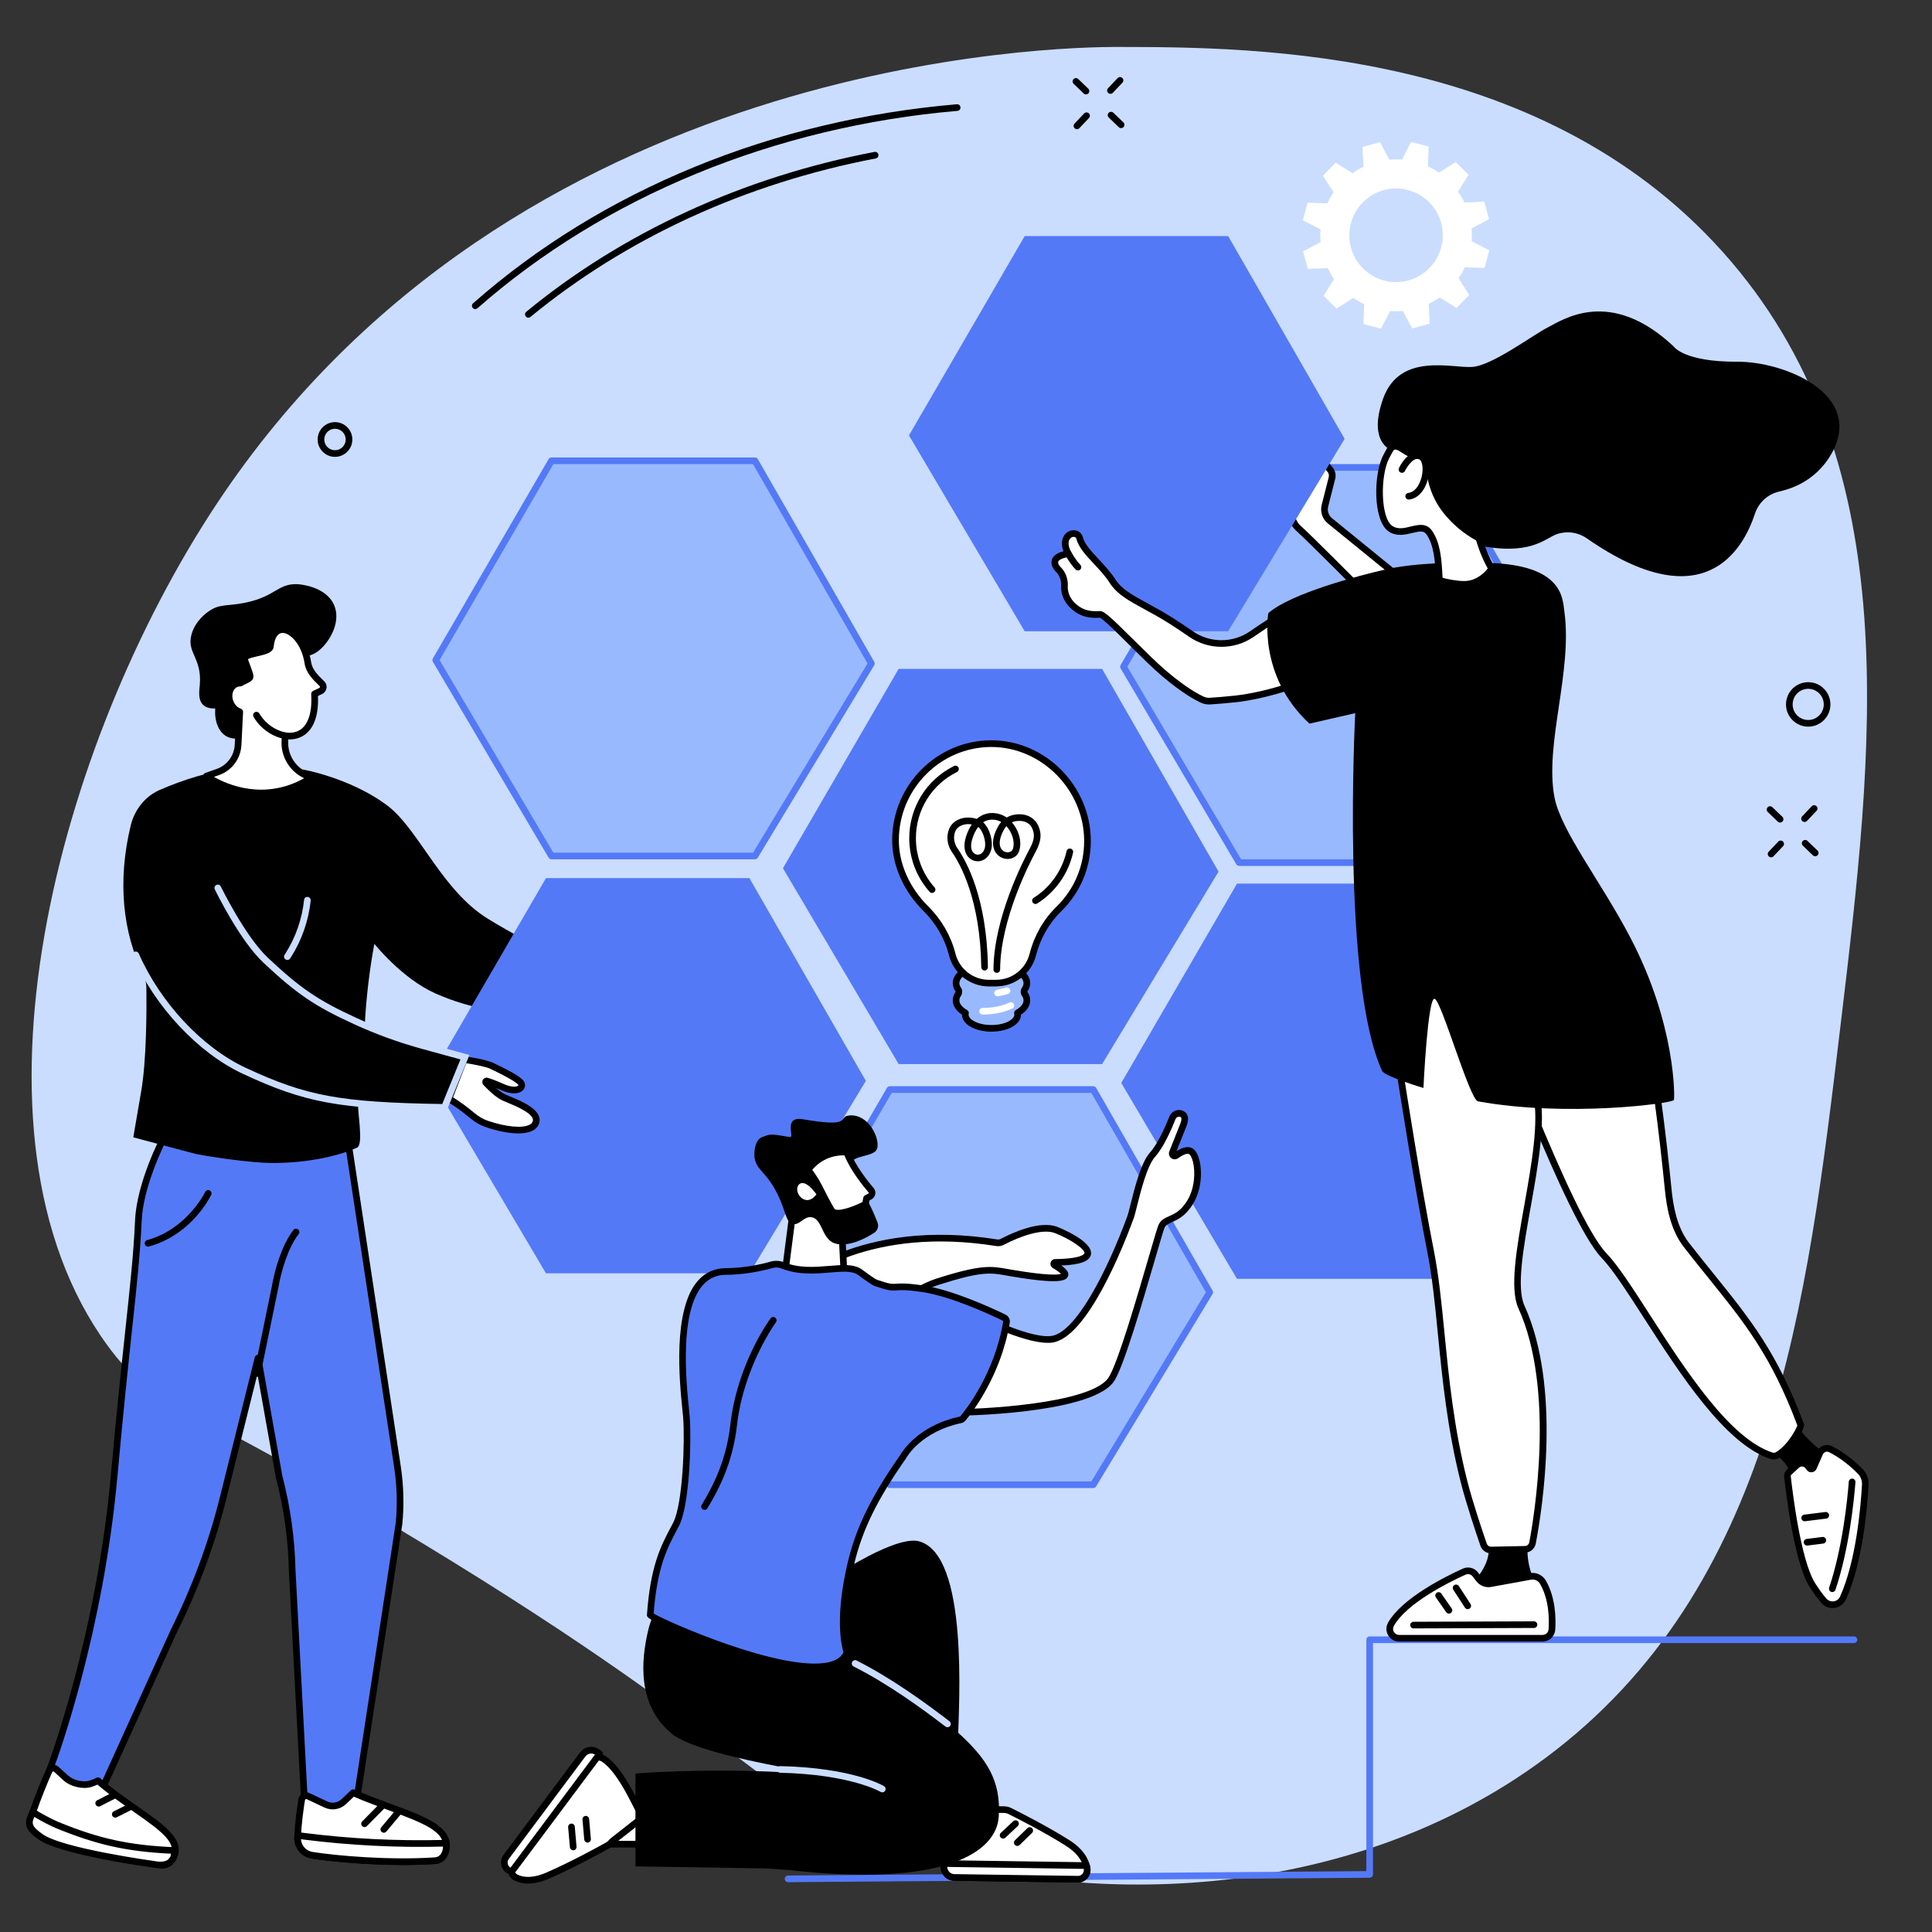
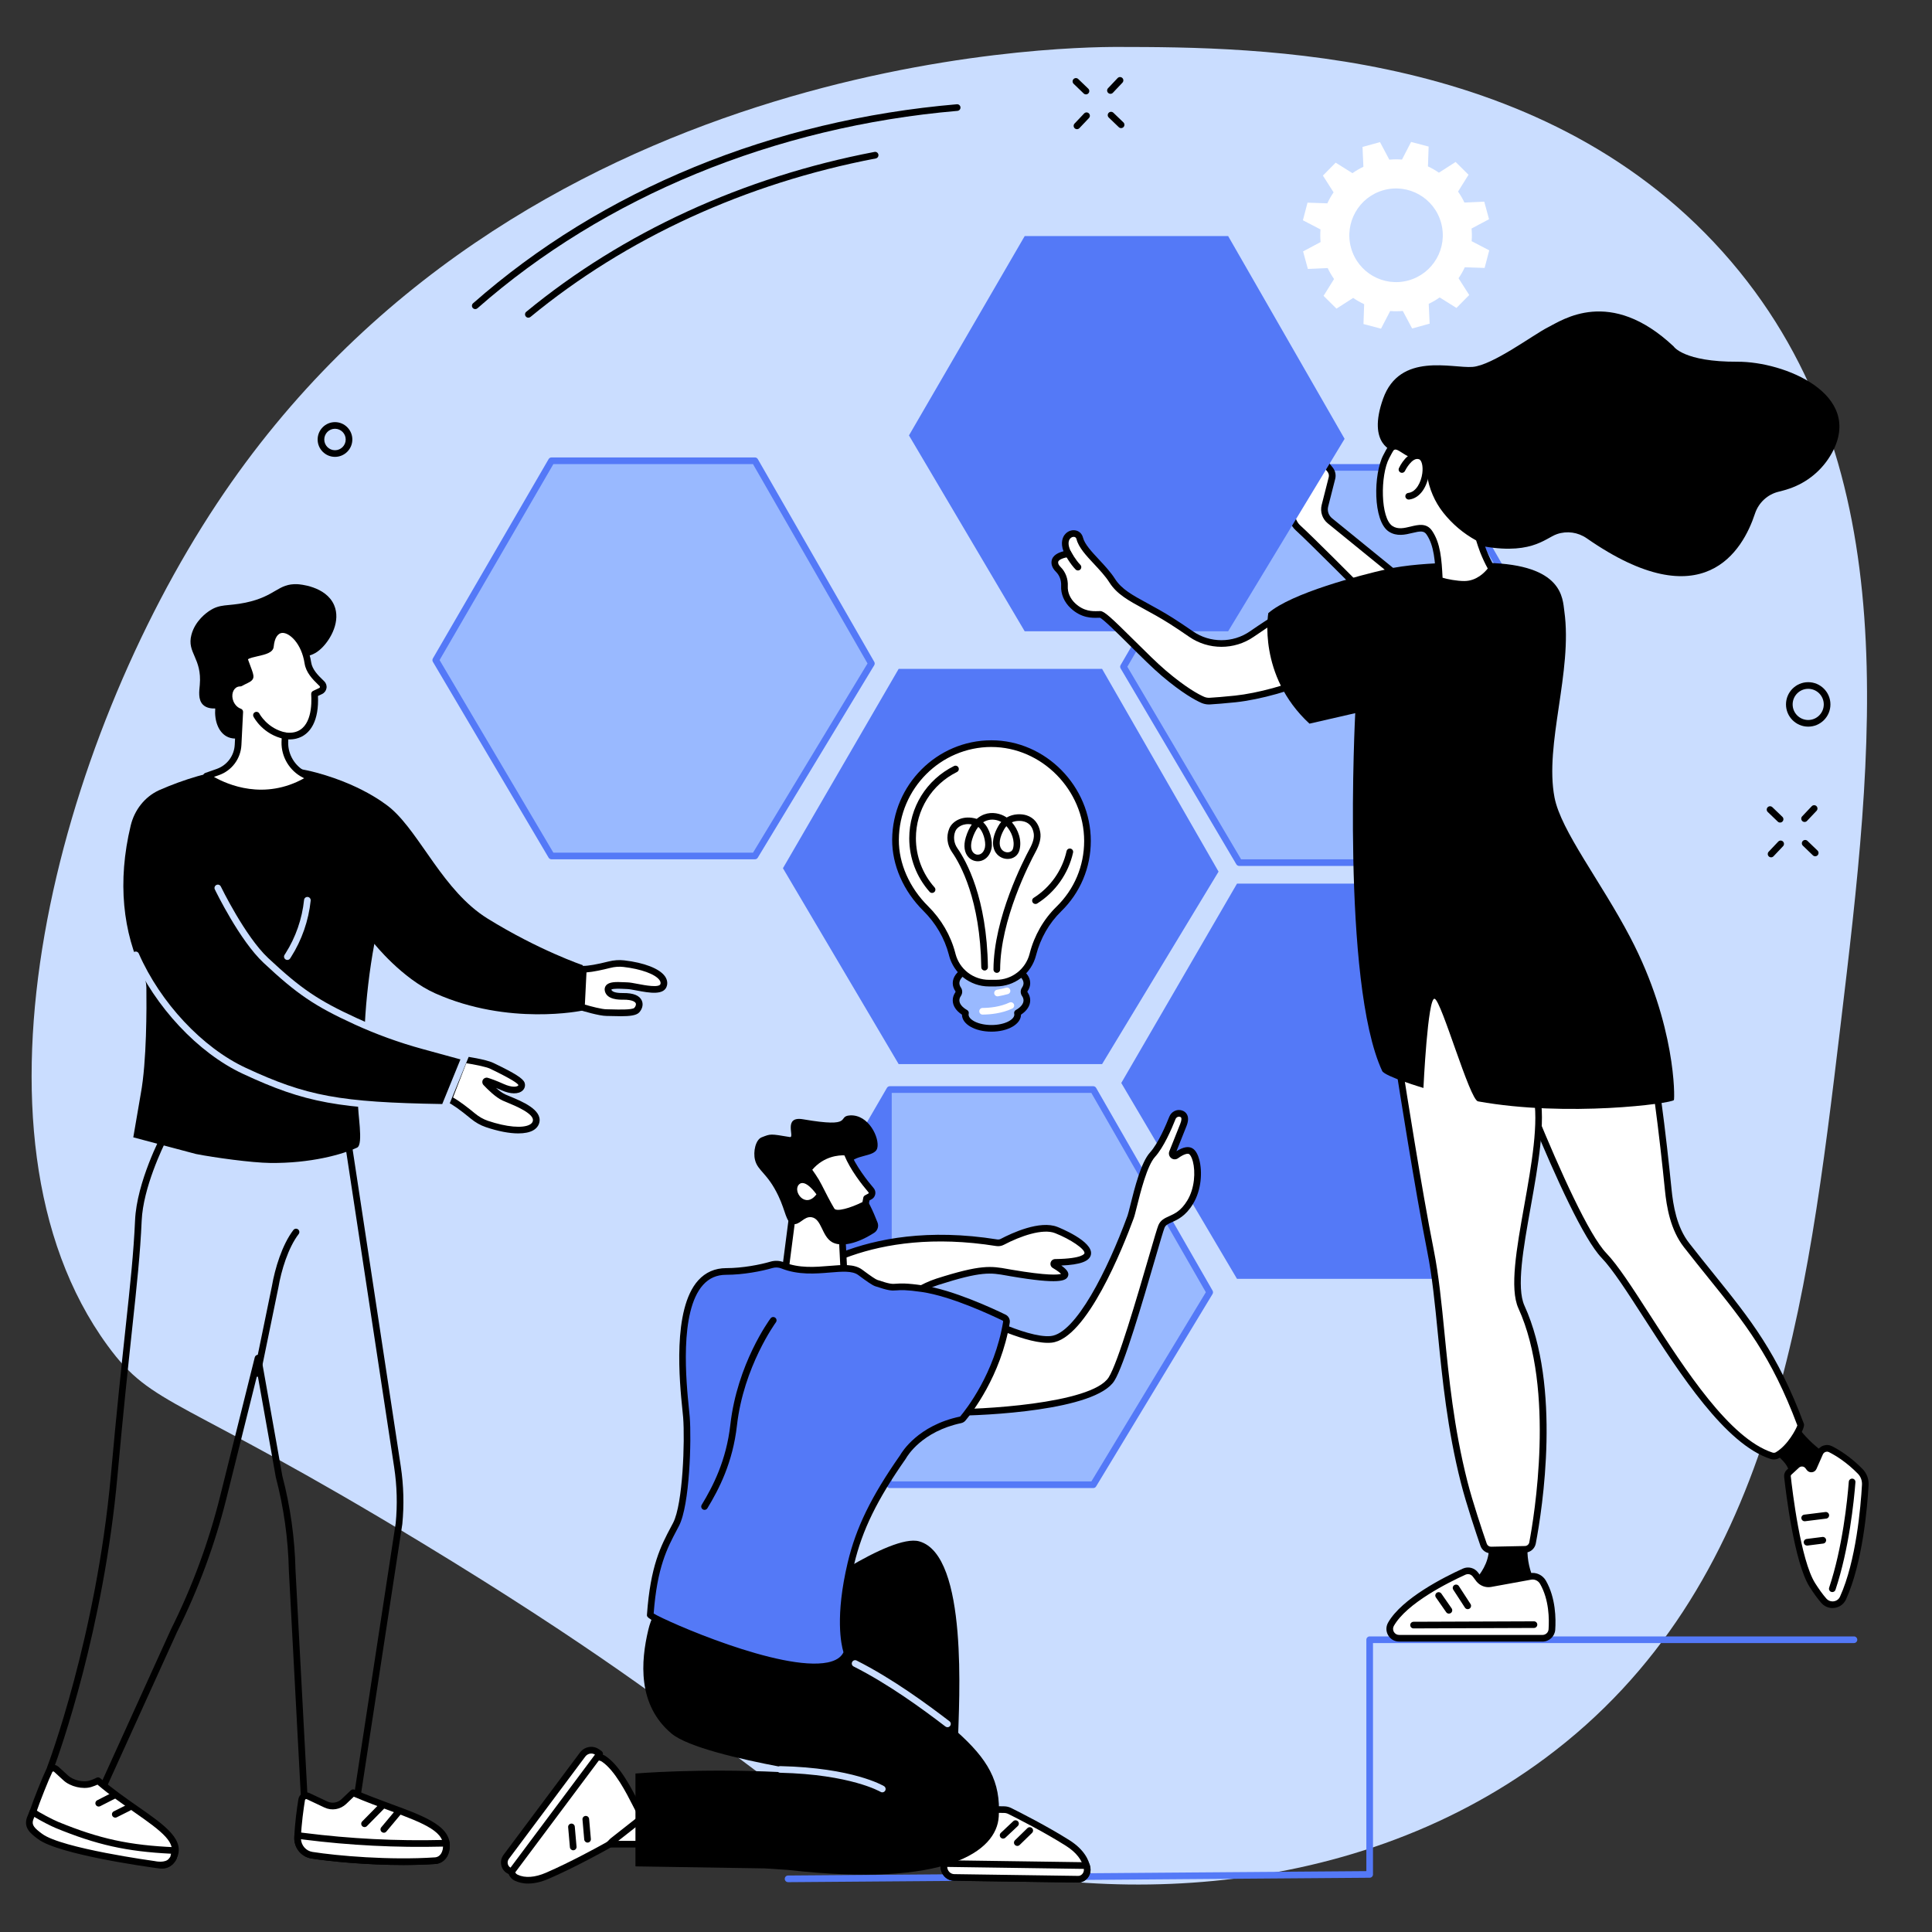
<svg xmlns="http://www.w3.org/2000/svg" id="a" viewBox="0 0 1080 1080">
  <rect x="0" y="0" width="1080" height="1080" fill="#333333" stroke="none" />
  <defs>
    <style>.b{fill:#99b9ff;}.b,.c,.d,.e,.f{stroke-width:0px;}.c{fill:#000;}.d{fill:#caddff;}.e{fill:#5479f7;}.f{fill:#fff;}</style>
  </defs>
  <path class="d" d="M625.06,26.24c-33.35-.05-337.6,4.59-503.84,255.3C32.72,414.99-26.66,633.22,60.08,752.12c25.63,35.11,39.05,27.39,175.98,110.5,187.96,114.08,187.08,143.46,264.89,169.56,101.3,33.98,250.96,33.91,363.07-49.53,127.21-94.69,146.03-252.03,164.87-409.62,18.49-154.66,37.22-311.35-61.13-426.77C865.79,26.62,701.91,26.36,625.06,26.24h0Z" />
  <path class="f" d="M787.3,156.77c-13.92,3.82-28.28-4.39-32.09-18.33-3.8-13.94,4.39-28.34,18.3-32.16,13.92-3.82,28.29,4.39,32.09,18.33,3.82,13.94-4.39,28.34-18.3,32.16h0ZM832.38,122.53l-2.68-9.81-11.08.5c-1.02-2.16-2.21-4.21-3.56-6.12l5.86-9.41-7.21-7.15-9.34,5.99c-1.95-1.34-3.99-2.51-6.13-3.5l.38-11.1-9.81-2.58-5.09,9.85c-2.33-.18-4.7-.16-7.08.05l-5.2-9.8-9.79,2.69.5,11.09c-2.16,1.03-4.2,2.22-6.11,3.57l-9.39-5.87-7.14,7.23,5.97,9.36c-1.33,1.95-2.5,4-3.49,6.15l-11.08-.38-2.58,9.84,9.83,5.11c-.17,2.33-.16,4.7.05,7.08l-9.78,5.22,2.68,9.81,11.08-.5c1.03,2.16,2.21,4.21,3.56,6.12l-5.86,9.41,7.21,7.15,9.34-5.99c1.95,1.34,3.99,2.51,6.13,3.5l-.38,11.1,9.81,2.58,5.11-9.85c2.33.18,4.68.16,7.06-.05l5.22,9.8,9.79-2.69-.51-11.09c2.16-1.03,4.2-2.22,6.11-3.57l9.39,5.87,7.14-7.23-5.97-9.36c1.33-1.95,2.5-4,3.49-6.15l11.08.38,2.58-9.84-9.83-5.11c.19-2.33.16-4.7-.05-7.08l9.78-5.22h0Z" />
  <polygon class="e" points="616.08 594.83 502.35 594.83 437.67 485.34 502.35 373.92 616.08 373.92 681.18 487.25 616.08 594.83 616.08 594.83" />
  <polygon class="b" points="611.13 829.98 497.41 829.98 432.72 720.49 497.41 609.06 611.13 609.06 676.24 722.4 611.13 829.98 611.13 829.98" />
-   <path class="e" d="M498.47,828.12h111.62l63.99-105.75-64.03-111.45h-111.57l-63.62,109.56,63.6,107.64h0ZM611.13,831.84h-113.73c-.66,0-1.26-.35-1.6-.91l-64.7-109.49c-.33-.58-.33-1.3,0-1.88l64.7-111.43c.32-.57.94-.93,1.6-.93h113.73c.67,0,1.28.36,1.61.93l65.1,113.34c.33.59.33,1.31-.02,1.89l-65.1,107.58c-.33.56-.93.9-1.59.9h0Z" />
+   <path class="e" d="M498.47,828.12h111.62l63.99-105.75-64.03-111.45h-111.57h0ZM611.13,831.84h-113.73c-.66,0-1.26-.35-1.6-.91l-64.7-109.49c-.33-.58-.33-1.3,0-1.88l64.7-111.43c.32-.57.94-.93,1.6-.93h113.73c.67,0,1.28.36,1.61.93l65.1,113.34c.33.59.33,1.31-.02,1.89l-65.1,107.58c-.33.56-.93.9-1.59.9h0Z" />
  <polygon class="e" points="805.21 714.88 691.49 714.88 626.8 605.39 691.49 493.96 805.21 493.96 870.31 607.3 805.21 714.88 805.21 714.88" />
  <polygon class="b" points="422.01 478.49 308.28 478.49 243.58 369 308.28 257.57 422.01 257.57 487.11 370.91 422.01 478.49 422.01 478.49" />
  <path class="e" d="M309.34,476.63h111.62l63.99-105.75-64.03-111.45h-111.57l-63.62,109.56,63.6,107.64h0ZM422.01,480.35h-113.73c-.66,0-1.26-.35-1.6-.91l-64.7-109.49c-.33-.58-.33-1.3,0-1.88l64.7-111.43c.32-.57.94-.93,1.6-.93h113.73c.67,0,1.28.36,1.61.93l65.1,113.34c.33.59.33,1.31-.02,1.89l-65.1,107.58c-.33.56-.93.9-1.59.9h0Z" />
  <polygon class="b" points="806.45 482.2 692.72 482.2 628.04 372.71 692.72 261.29 806.45 261.29 871.55 374.62 806.45 482.2 806.45 482.2" />
  <path class="e" d="M693.78,480.35h111.62l63.99-105.75-64.03-111.45h-111.57l-63.6,109.56,63.59,107.64h0ZM806.45,484.06h-113.73c-.66,0-1.26-.35-1.6-.91l-64.68-109.49c-.35-.58-.35-1.3-.01-1.88l64.7-111.43c.33-.57.94-.93,1.6-.93h113.73c.67,0,1.29.36,1.61.93l65.1,113.34c.35.59.33,1.31-.01,1.89l-65.1,107.58c-.35.56-.94.9-1.6.9h0Z" />
  <path class="b" d="M572.86,555.69c-.55-.79-.55-1.82,0-2.61.74-1.1,1.16-2.28,1.16-3.51,0-5.72-8.86-10.36-19.79-10.36s-19.79,4.64-19.79,10.36c0,1.23.42,2.41,1.17,3.51.54.79.54,1.82,0,2.61-.74,1.1-1.17,2.28-1.17,3.51,0,2.72,2,5.19,5.27,7.04-.07.31-.11.62-.11.94,0,4.24,6.54,7.67,14.63,7.67s14.65-3.43,14.65-7.67c0-.32-.05-.63-.12-.94,3.27-1.85,5.27-4.32,5.27-7.04,0-1.23-.42-2.41-1.16-3.51h0Z" />
  <path class="c" d="M554.23,541.06c-10.57,0-17.93,4.48-17.93,8.51,0,.82.29,1.65.84,2.46.98,1.43.98,3.28,0,4.72-.56.81-.84,1.63-.84,2.45,0,1.92,1.54,3.84,4.32,5.42.71.41,1.08,1.24.89,2.04-.05.19-.06.36-.06.52,0,2.75,5.24,5.81,12.78,5.81s12.79-3.06,12.79-5.81c0-.16-.02-.33-.07-.51-.19-.8.17-1.64.89-2.04,2.79-1.58,4.32-3.5,4.32-5.42,0-.82-.28-1.65-.84-2.45h0c-.98-1.43-.98-3.28,0-4.71.56-.81.84-1.63.84-2.46,0-4.02-7.36-8.51-17.93-8.51h0ZM554.23,576.7c-9.23,0-16.47-4.17-16.49-9.5-3.33-2.19-5.15-5-5.15-8.01,0-1.59.51-3.12,1.5-4.56.1-.16.1-.34,0-.51-.99-1.44-1.5-2.97-1.5-4.56,0-6.85,9.52-12.22,21.65-12.22s21.65,5.37,21.65,12.22c0,1.59-.51,3.12-1.5,4.56-.11.16-.11.34,0,.51.99,1.44,1.5,2.97,1.5,4.56,0,3.01-1.82,5.82-5.14,8.01-.04,5.33-7.27,9.5-16.51,9.5h0Z" />
  <path class="f" d="M607.92,470.1c0-29.36-24.4-54.4-53.72-54.4s-53.41,24.37-53.61,53.66c-.1,14.92,7.1,28.8,16.89,38.51,7.08,7.01,12.23,15.71,14.73,25.35l.12.46c2.43,9.36,10.85,15.89,20.51,15.89h3.97c9.65,0,18.09-6.53,20.52-15.89l.07-.28c2.48-9.57,7.42-18.36,14.5-25.27,9.88-9.65,16.01-23.13,16.01-38.04h0Z" />
  <path class="c" d="M554.21,417.56c-28.34,0-51.55,23.25-51.75,51.82-.09,13.25,5.87,26.8,16.34,37.18,7.41,7.34,12.68,16.4,15.22,26.2l.12.47c2.22,8.53,9.91,14.49,18.71,14.49h3.97c8.81,0,16.51-5.96,18.72-14.49l.07-.29c2.6-10.06,7.79-19.09,14.99-26.12,9.97-9.73,15.45-22.77,15.45-36.71,0-28.48-23.74-52.54-51.86-52.54h0ZM556.82,551.43h-3.97c-10.5,0-19.67-7.11-22.32-17.28l-.11-.47c-2.38-9.15-7.3-17.62-14.24-24.5-11.18-11.08-17.53-25.6-17.45-39.84.21-30.61,25.09-55.51,55.46-55.51s55.58,25.76,55.58,56.26c0,14.95-5.89,28.93-16.57,39.37-6.73,6.56-11.56,15-14,24.4l-.07.28c-2.64,10.17-11.82,17.27-22.32,17.27h0Z" />
  <path class="c" d="M562.59,461.82c-.47.51-.9,1.11-1.3,1.8-2.61,4.63-3.17,8.63-1.52,10.99.94,1.35,2.58,2.05,4.15,1.78.69-.12,1.92-.53,2.35-2.02,1.21-4.28-.76-9.35-3.68-12.55h0ZM546.86,462.24c-1.4,1.78-2.55,4.11-3.42,6.96-1,3.31-.73,6.07.77,7.57.89.89,2.13,1.22,3.33.86,1.52-.46,2.65-1.93,3.07-4.02.62-3.08-.99-9.16-3.75-11.36h0ZM557.22,543.82h-.01c-1.03,0-1.85-.84-1.85-1.87.11-28.8,16.88-61.25,20.24-67.47,1.91-3.51,2.64-6.35,2.24-8.68-.58-3.41-2.29-5.59-5.11-6.49-1.34-.43-4.29-.81-7.08.36,3.53,4.04,5.77,10.13,4.18,15.72-.71,2.48-2.69,4.22-5.3,4.66-2.99.5-6.05-.8-7.82-3.32-1.46-2.1-3.25-6.84,1.34-14.95.5-.87,1.04-1.64,1.65-2.31-2.08-1.14-5.2-1.86-8.28-.72-.64.24-1.25.55-1.83.92,3.8,3.44,5.5,10.53,4.67,14.64-.69,3.43-2.8,5.99-5.65,6.85-2.49.75-5.18.06-7.04-1.79-2.49-2.5-3.1-6.61-1.69-11.27.92-3.03,2.09-5.39,3.36-7.22-4.92-.89-8.27,1.48-9.22,3.83-1.23,3.05-.78,6.68,1.19,9.49,4.93,7.06,16.48,27.68,17.04,66.43.01,1.03-.81,1.87-1.83,1.89-.99,0-1.87-.81-1.88-1.83-.55-37.72-11.64-57.57-16.37-64.35-2.71-3.89-3.31-8.75-1.59-13.01,1.88-4.66,8.08-7.85,15.43-5.57,1.43-1.24,2.86-2.01,4.11-2.48,4.6-1.71,9.24-.42,12.06,1.35.17.12.36.24.55.37,3.8-2.22,8.28-2.14,11.15-1.22,4.11,1.32,6.83,4.66,7.63,9.41.54,3.22-.3,6.74-2.64,11.07-3.28,6.08-19.68,37.8-19.79,65.72,0,1.02-.83,1.85-1.86,1.85h0Z" />
  <path class="c" d="M578.83,505.32c-.62,0-1.23-.31-1.57-.87-.54-.87-.28-2.02.58-2.56,9.31-5.86,16-15.37,18.38-26.1.22-1,1.2-1.64,2.22-1.41,1,.22,1.64,1.21,1.41,2.22-2.59,11.7-9.89,22.07-20.02,28.45-.31.19-.66.29-.99.29h0Z" />
  <path class="c" d="M521.05,499.16c-.52,0-1.03-.21-1.39-.62-7.34-8.25-11.38-18.89-11.38-29.94,0-17.24,9.59-32.72,25.02-40.39.92-.46,2.03-.08,2.49.84s.09,2.03-.83,2.49c-14.16,7.04-22.96,21.24-22.96,37.06,0,10.14,3.71,19.9,10.43,27.47.68.77.61,1.94-.16,2.62-.35.31-.79.47-1.23.47h0Z" />
  <path class="f" d="M557.62,556.97c-.89,0-1.67-.64-1.83-1.54-.17-1.01.51-1.97,1.52-2.15,1.76-.3,3.48-.69,5.11-1.15.99-.28,2.02.29,2.29,1.28.29.99-.3,2.01-1.28,2.29-1.75.49-3.59.91-5.5,1.24-.1.02-.21.03-.31.03h0Z" />
  <path class="f" d="M549.28,567.16c-1.02,0-1.86-.82-1.86-1.84-.01-1.03.82-1.86,1.83-1.87,3.99-.03,9.84-.59,15.03-3.02.93-.44,2.03-.03,2.48.89.43.93.02,2.04-.9,2.47-5.8,2.72-12.21,3.33-16.57,3.37h-.01Z" />
-   <path class="e" d="M92.27,634.6s-13.98,26.34-14.92,47.67c-1.49,33.36-6.32,62.45-13.52,142.42-8.31,92.41-35.79,163.87-35.79,163.87,3.12,5.06,7.93,8.85,13.57,10.27,9.16,2.31,16.74-1.57,16.74-1.57l38.97-85.85c11.82-23.65,21.04-48.59,27.47-74.37l19.42-77.86,11.8,66.28c4.46,17.06,6.93,34.61,7.31,52.27l6.83,128.9,7.24,3.54c6,2.93,13,2.68,18.79-.68l3.68-6.26,23.17-151.43c1.04-10.59.76-21.27-.84-31.79l-28.15-185.4h-101.76Z" />
  <path class="c" d="M171.96,1005.45l6.24,3.06c5.29,2.59,11.46,2.43,16.62-.39l3.25-5.52,23.12-151.08c1.02-10.33.73-20.87-.84-31.23l-27.92-183.82h-99.03c-2.49,4.95-13.38,27.52-14.2,45.89-.82,18.45-2.61,35.23-5.35,60.64-2.19,20.49-4.93,46-8.17,81.86-7.74,86.11-32.4,154.93-35.56,163.48,2.96,4.42,7.17,7.49,11.96,8.69,7.01,1.77,13.06-.4,14.88-1.17l38.69-85.21c11.77-23.55,20.97-48.45,27.35-74.05l19.42-77.86c.21-.85.99-1.42,1.87-1.41.88.03,1.61.67,1.76,1.53l11.78,66.2c4.5,17.16,6.96,34.86,7.36,52.63l6.78,127.75h0ZM186.14,1014.06c-3.26,0-6.53-.74-9.57-2.22l-7.22-3.54c-.61-.3-1-.9-1.04-1.57l-6.84-128.9c-.38-17.56-2.83-35-7.25-51.9-.01-.05-.02-.1-.04-.14l-10.27-57.7-17.31,69.41c-6.44,25.87-15.74,51.02-27.61,74.75l-38.93,85.78c-.17.38-.47.7-.84.89-.33.17-8.33,4.17-18.05,1.72-5.98-1.51-11.2-5.45-14.7-11.1-.31-.49-.36-1.1-.15-1.64.27-.71,27.47-72.3,35.67-163.37,3.22-35.9,5.97-61.42,8.17-81.93,2.73-25.34,4.52-42.07,5.34-60.41.95-21.5,14.55-47.36,15.13-48.45.32-.61.95-.99,1.65-.99h101.76c.92,0,1.7.67,1.83,1.58l28.17,185.4c1.61,10.66,1.91,21.51.86,32.25l-23.2,151.53c-.04.23-.11.46-.24.66l-3.68,6.26c-.16.27-.38.5-.66.67-3.4,1.97-7.19,2.96-10.98,2.96h0Z" />
  <path class="f" d="M27.53,989.85c-2.01,4.17-6.83,16.09-9.27,23.35-1.52,4.56.56,9.56,4.76,11.66,11.87,5.93,41.82,11.67,66.53,17.69,1.7.42,4.99.19,7.17-3.78,7.46-13.56-18.55-23.23-41.94-43.35,0,0-1.78.99-4.31,1.76-4.21,1.29-10.4-.26-13.68-3.28l-5.28-4.83c-1.25-1.15-3.22-.76-3.98.79h0Z" />
  <path class="c" d="M29.21,990.66c-2.04,4.21-6.85,16.19-9.18,23.13-1.23,3.66.41,7.7,3.82,9.4,8.64,4.31,27.88,8.71,46.49,12.96,6.54,1.5,13.31,3.05,19.65,4.6.51.12,3.2.57,5.09-2.87,4.14-7.52-4.41-13.99-19.88-24.77-6.42-4.47-13.66-9.52-20.71-15.49-.83.38-2.06.89-3.49,1.33-4.75,1.45-11.69-.21-15.49-3.69l-5.27-4.83c-.21-.19-.42-.19-.56-.17-.12.02-.35.11-.48.39h0ZM90.81,1044.56c-.61,0-1.18-.07-1.71-.2-6.31-1.54-13.06-3.09-19.59-4.57-19.69-4.5-38.29-8.75-47.32-13.26-5.06-2.52-7.5-8.5-5.69-13.91,2.44-7.25,7.26-19.22,9.36-23.57h0c.62-1.28,1.76-2.16,3.14-2.43,1.36-.26,2.74.13,3.77,1.08l5.28,4.83c2.84,2.6,8.39,3.94,11.9,2.87,2.28-.7,3.94-1.6,3.95-1.61.68-.37,1.52-.29,2.11.22,7.2,6.2,14.72,11.43,21.34,16.05,15.07,10.5,26.96,18.79,21.02,29.61-2.01,3.63-5.02,4.88-7.53,4.88h0Z" />
  <path class="f" d="M16.88,1016.44c-.05.13-.07.21-.09.25-1.54,4.55,1.86,7.12,5.65,9.94,11.46,8.52,64,15.61,64,15.61,0,0,6.85,1.57,9.55-2.28.4-.57.81-.9,1.03-1.66.24-.83.79-3.82.79-3.82-26.6-1.15-43.43-5.07-66.08-14.36-2.83-1.16-11.09-5.42-13.4-7.28,0,0-.46,1.03-1.46,3.6h0Z" />
  <path class="c" d="M18.62,1017.11l-.07.18c-.99,2.99.76,4.68,5.01,7.84,10.95,8.14,62.63,15.18,63.15,15.26.06.01.11.02.17.04.05.01,5.7,1.19,7.61-1.54.14-.19.26-.36.4-.52.24-.3.31-.41.37-.59.07-.26.2-.87.35-1.54-25.02-1.24-41.57-4.96-64.56-14.4-2.37-.97-8.33-4-11.85-6.18-.16.41-.35.89-.57,1.45h0ZM89.57,1044.41c-1.71,0-3.07-.26-3.44-.33-3.06-.42-53.18-7.34-64.79-15.95-3.88-2.88-8.28-6.15-6.31-12.02.02-.06.06-.17.12-.33t.01,0c1-2.58,1.46-3.63,1.49-3.68.24-.53.69-.92,1.26-1.06.56-.14,1.15,0,1.6.36,2.13,1.72,10.21,5.89,12.94,7.01,23.2,9.52,39.71,13.11,65.46,14.22.53.02,1.04.28,1.38.7.33.42.47.97.37,1.49-.06.32-.59,3.11-.84,3.99-.26.9-.71,1.47-1.04,1.88-.07.1-.16.21-.25.33-1.95,2.78-5.35,3.38-7.96,3.38h0Z" />
  <polygon class="f" points="63.82 1003.62 55.18 1008.02 63.82 1003.62 63.82 1003.62" />
  <path class="c" d="M55.18,1009.88c-.68,0-1.33-.37-1.66-1.01-.46-.91-.1-2.03.82-2.5l8.64-4.41c.92-.46,2.03-.1,2.5.81.46.91.1,2.03-.82,2.5l-8.64,4.4c-.27.14-.56.2-.84.2h0Z" />
  <polygon class="f" points="71.99 1010.43 64.44 1014.21 71.99 1010.43 71.99 1010.43" />
  <path class="c" d="M64.44,1016.07c-.68,0-1.34-.38-1.66-1.03-.46-.92-.09-2.03.83-2.49l7.55-3.78c.92-.46,2.03-.09,2.49.83.46.92.09,2.03-.83,2.49l-7.55,3.78c-.26.13-.54.2-.83.2h0Z" />
  <path class="c" d="M143.86,769.62c-.12,0-.25-.01-.38-.04-1-.21-1.65-1.19-1.44-2.19l9.95-48.39c1.66-9.75,5.7-23.18,12.02-31.42.63-.81,1.8-.97,2.61-.34.81.63.97,1.79.33,2.61-5.91,7.7-9.73,20.46-11.33,29.84l-9.96,48.45c-.17.88-.95,1.48-1.81,1.48h0Z" />
-   <path class="c" d="M82.74,696.89c-.81,0-1.56-.54-1.78-1.37-.27-.99.31-2.01,1.3-2.29,22.33-6.15,32.35-26.69,32.45-26.9.45-.93,1.55-1.32,2.48-.88.93.44,1.33,1.55.88,2.47-.43.91-10.82,22.27-34.83,28.89-.16.04-.32.07-.5.07h0Z" />
  <path class="f" d="M168.64,1006.05c-.76,4.67-1.99,13.35-2.27,21.15-.17,4.9,3.28,9.11,7.97,9.86,13.25,2.11,43.34,4.81,69.08,3.06,1.77-.12,4.91-1.36,5.89-5.87,3.35-15.48-23.38-19.73-51.92-32.09l-5.14,4.9c-2.73,2.6-6.7,3.26-10.09,1.66l-9.89-4.66c-1.55-.73-3.35.25-3.63,1.99h0Z" />
  <path class="c" d="M170.47,1006.35c-.72,4.49-1.98,13.17-2.26,20.92-.14,3.94,2.63,7.36,6.42,7.96,13.66,2.17,43.21,4.77,68.66,3.04.55-.04,3.33-.42,4.19-4.41,2.07-9.56-9.49-14.32-30.1-21.89-6.02-2.21-12.8-4.7-19.6-7.61l-4.25,4.05c-3.31,3.14-8.08,3.93-12.17,2l-9.89-4.66c-.25-.12-.46-.06-.59.01-.12.07-.35.23-.41.59h0ZM225.48,1042.55c-20.52,0-40.77-1.96-51.44-3.64-5.64-.9-9.74-5.96-9.53-11.77.27-7.96,1.55-16.81,2.29-21.39h0c.22-1.43,1.08-2.62,2.34-3.29,1.23-.65,2.66-.68,3.92-.09l9.89,4.66c2.69,1.27,5.84.75,8.02-1.33l5.14-4.9c.53-.51,1.34-.66,2.02-.36,7.09,3.07,14.24,5.7,20.53,8.02,19.73,7.25,35.3,12.98,32.45,26.16-1.1,5.12-4.76,7.15-7.56,7.35-5.89.4-11.99.57-18.08.57h0Z" />
  <path class="f" d="M166.41,1026.03s-.02.79-.04,1.17c-.17,4.9,3.28,9.11,7.97,9.86,13.25,2.11,43.34,4.81,69.08,3.06,1.77-.12,4.91-1.36,5.89-5.87.3-1.39.2-3.9.2-3.9l-1.83.05c-25.97.66-51.97-.65-77.77-3.92l-3.49-.44h0Z" />
  <path class="c" d="M168.24,1028.14c.26,3.56,2.87,6.53,6.39,7.09,13.66,2.17,43.21,4.77,68.66,3.04.55-.04,3.33-.42,4.19-4.41.09-.41.14-1.01.16-1.6-25.97.65-52.2-.67-77.98-3.94l-1.42-.18h0ZM225.48,1042.55c-20.52,0-40.77-1.96-51.44-3.64-5.64-.9-9.74-5.96-9.53-11.77l.05-1.19c.01-.52.26-1,.66-1.34.4-.33.9-.49,1.43-.42l3.49.44c25.61,3.25,51.68,4.56,77.5,3.91l1.82-.05c1.04-.04,1.86.77,1.9,1.78.01.28.11,2.79-.24,4.36-1.1,5.12-4.76,7.15-7.56,7.35-5.89.4-11.99.57-18.08.57h0Z" />
  <path class="c" d="M203.78,1021.35c-.47,0-.94-.18-1.3-.53-.73-.72-.74-1.9-.02-2.63l9.43-9.58c.72-.73,1.9-.74,2.63-.02.73.72.74,1.9.02,2.63l-9.43,9.58c-.36.37-.84.55-1.33.55h0Z" />
  <path class="c" d="M214.56,1024.51c-.42,0-.84-.14-1.19-.43-.79-.66-.89-1.83-.24-2.62l8.41-10.06c.66-.79,1.83-.89,2.61-.23.79.66.89,1.83.24,2.62l-8.41,10.06c-.36.44-.89.67-1.42.67h0Z" />
  <path class="f" d="M325.02,562.96s10.16,3.13,14.11,3.1c3.95-.03,14.65.85,16.75-1.33,2.34-2.43,3.11-7.88-7.52-7.76-4.29.05-7.73-.69-8.41-3.33-.97-3.74,6.96-2.72,10.59-2.64,4.99.11,19.34,5.07,20.51-.67,1.07-5.19-8.24-10.01-22.29-11.64-2.73-.32-5.49-.08-8.14.59-4.16,1.05-10.89,2.58-14.55,2.5l-1.05,21.18h0Z" />
  <path class="c" d="M339.31,564.2c.79,0,1.81.03,2.96.06,3.01.09,11.02.32,12.28-.83.67-.69,1.18-1.81.83-2.61-.21-.48-1.38-2.05-6.99-1.99-2.23.02-9,.1-10.25-4.72-.31-1.21-.09-2.35.63-3.23,1.69-2.07,5.4-2.05,10.1-1.81.63.03,1.21.06,1.71.07,1.51.03,3.59.43,6.01.89,3.94.75,12.16,2.31,12.64-.07.14-.68-.05-1.37-.59-2.12-2.39-3.3-10.27-6.17-20.1-7.31-2.42-.28-4.93-.1-7.46.55-4.09,1.03-9.43,2.23-13.23,2.5l-.9,18.01c3.4.99,9.52,2.61,12.14,2.61h.22ZM347.01,568.07c-1.52,0-3.15-.04-4.86-.09-1.19-.03-2.23-.06-3.01-.06h-.06c-4.15,0-13.56-2.86-14.62-3.18-.81-.25-1.35-1.02-1.3-1.87l1.05-21.18c.05-1,.92-1.79,1.9-1.77,2.61.06,7.6-.81,14.05-2.44,2.97-.75,5.95-.97,8.81-.63,11.14,1.29,19.62,4.59,22.68,8.82,1.15,1.59,1.57,3.33,1.23,5.04-1.21,5.97-9.95,4.31-16.98,2.98-2.16-.41-4.19-.8-5.4-.82-.52-.01-1.15-.04-1.82-.08-1.65-.08-5.92-.3-6.93.38v.02c.45,1.74,4.31,1.95,6.59,1.93,5.7-.07,9.21,1.36,10.45,4.24,1.12,2.58-.15,5.21-1.56,6.67-1.6,1.65-5.32,2.04-10.21,2.04h0Z" />
  <path class="c" d="M200.25,616.97c-.59,4.17,3.14,22.79-.62,24.54-8.28,3.87-26.12,8.86-48.62,8.59-10.35-.12-31.3-3.01-41.47-5.01l-35.03-9.31,4.18-24.35c3.36-18.07,3.28-48.36,3.14-59.33-.04-2.6-.64-5.15-1.77-7.48-11.36-23.35-14.57-51.62-7-83.11,2.09-8.72,7.84-16.06,15.77-19.73.11-.05.21-.1.31-.14,27.72-12.12,58.67-17.57,87.81-9.71,27.93,7.54,41.85,20.22,41.85,20.22,16.41,14.37,29.1,46.04,53.7,61.3,28.64,17.75,53.27,26.11,53.27,26.11l-.3,25.38s-41.06,8.71-82.22-9.67c-18.54-8.28-33.99-27.66-33.99-27.66-2.73,14.53-4.61,30.89-5.3,44.77l.26.89c10.53,4.52,21.36,8.3,32.39,11.31l23.32,6.38-11.44,28.07c-20.02-.31-35.38-.93-48.25-2.21l.02.13h0Z" />
  <path class="d" d="M160.63,536.62c-.35,0-.68-.09-.99-.29-.87-.55-1.13-1.7-.57-2.56l.55-.86c5.66-8.92,9.26-19.24,10.36-29.85.11-1.02,1.02-1.76,2.04-1.66,1.02.11,1.76,1.02,1.66,2.04-1.18,11.18-4.96,22.06-10.93,31.46l-.55.86c-.36.56-.95.86-1.57.86h0Z" />
-   <polygon class="e" points="418.92 711.8 305.2 711.8 240.51 602.31 305.2 490.88 418.92 490.88 484.02 604.22 418.92 711.8 418.92 711.8" />
  <path class="f" d="M259.43,592.29s11.57,1.63,15.5,3.54c3.93,1.9,15.54,7.38,16.54,9.98.99,2.6-2.8,5.36-10.53,1.9-4.31-1.93-7.13-2.92-8.76-3.41-.55-.17-.95.52-.56.95,2.13,2.28,6.54,6.68,10.2,8.32,5.04,2.25,19.29,7.05,17.87,13.45-1.29,5.79-12.76,6.3-27.53,1.29-2.86-.97-5.51-2.52-7.86-4.46-3.68-3.05-9.7-7.8-13.39-9.45l8.53-22.09h0Z" />
  <path class="c" d="M253.23,613.49c3.69,2.05,8.58,5.87,12.26,8.91,2.26,1.87,4.7,3.27,7.26,4.14,10.31,3.49,19.5,4.32,23.44,2.1.94-.53,1.5-1.2,1.69-2.04.89-4.01-9.74-8.4-14.27-10.27-.98-.4-1.85-.76-2.54-1.07-3.92-1.75-8.45-6.23-10.81-8.75-.74-.8-.87-2.02-.28-2.95.58-.94,1.69-1.36,2.75-1.04,1.64.5,4.54,1.5,8.97,3.49,4.4,1.97,7.15,1.59,7.92.87.19-.17.17-.27.12-.41-.47-.87-3.46-3.11-14.93-8.65l-.68-.33c-2.63-1.27-9.65-2.55-13.49-3.15l-7.4,19.14h0ZM289.71,633.58c-5.01,0-11.28-1.19-18.15-3.52-3-1.01-5.84-2.63-8.45-4.79-5.72-4.74-10.32-8-12.97-9.18-.89-.4-1.33-1.44-.97-2.37l8.53-22.1c.31-.81,1.14-1.29,1.99-1.17.48.07,11.91,1.7,16.06,3.71l.67.32c11.35,5.47,15.91,8.36,16.79,10.66.59,1.57.2,3.26-1.03,4.43-2.34,2.21-6.82,2.14-11.99-.17-1.07-.48-2.04-.9-2.92-1.26,1.72,1.51,3.64,2.97,5.33,3.72.67.3,1.5.64,2.44,1.03,6.75,2.79,18.05,7.46,16.47,14.52-.41,1.87-1.62,3.42-3.48,4.47-2.02,1.14-4.86,1.7-8.3,1.7h0Z" />
  <path class="c" d="M119.14,494.25l-36.86-32.01c-20.04,84.02.38,158.15,165.49,155.51l11.67-25.47c-67.84-15.16-116.03-46.66-140.29-98.04h0Z" />
  <path class="d" d="M249.72,620.92l-1.28-.02c-58.92-.92-77.88-4.4-112.71-20.65-24.97-11.65-49.13-37.44-61.55-65.72-.41-.94.01-2.04.95-2.45.94-.41,2.03.01,2.45.96,12.07,27.5,35.51,52.56,59.7,63.84,33.99,15.86,52.68,19.34,109.94,20.28l10.17-24.95-21.3-5.83c-13.05-3.57-25.86-8.22-38.08-13.82-22.08-10.12-32.03-16.86-50.68-34.34-13.4-12.55-26.68-39.89-27.24-41.04-.45-.92-.05-2.03.87-2.48.93-.45,2.03-.06,2.48.86.14.28,13.54,27.87,26.43,39.95,18.3,17.15,28.05,23.76,49.69,33.67,12.03,5.51,24.66,10.09,37.51,13.61l25.35,6.94-12.71,31.19h0Z" />
  <path class="c" d="M144.85,407.4c-4.21,3.49-12.32,7.6-18.31,4.18-4.47-2.55-6.74-8.67-6.23-15.53-2.13.07-4.92-.22-6.82-2.08-2.92-2.86-2.09-7.82-1.81-11.09,1.31-15.09-7.35-17.85-4.68-28,2.09-7.98,8.66-12.46,9.89-13.3,6.2-4.23,10.17-2.57,20.33-4.69,17.12-3.58,18.03-10.84,29.16-10.31.64.03,15.77.96,20.4,11.7,3.74,8.73-1.66,18.84-6.98,24.02-6.9,6.71-11.41,3-18.28,8.57-12.03,9.79-4.14,26.15-16.67,36.51h0Z" />
  <path class="f" d="M179.92,382.14l-.63-.61c-3.2-3.05-6.51-6.58-7.17-10.95-2.85-18.59-19.34-26.12-20.97-9.26-.42,4.25-15.96,3.25-14.34,7.82,4.23,11.91,4.49,8.77-2.52,12.73-.77,0-1.54.12-2.28.42-3.57,1.45-5.03,6.12-3.28,10.43,1.07,2.62,3.07,4.48,5.28,5.24l-.93,18.43c-.35,6.91-4.83,12.92-11.35,15.21l-6.34,2.23s28.03,20.4,58.49,1.09l-3.83-1.96c-6.77-3.45-10.97-10.47-10.82-18.06l.15-3.6c1.97.28,3.89.24,5.69-.19,8.35-1.98,11.56-11.34,10.76-23.21l3.44-1.63c1.6-.76,1.95-2.9.66-4.13h0Z" />
  <path class="c" d="M119.62,434.3c7.63,4.33,27.98,13.21,50.41.74l-.84-.43c-7.34-3.75-11.98-11.5-11.82-19.75l.15-3.65c.02-.52.27-1.01.67-1.35.41-.34.93-.49,1.45-.41,1.81.25,3.49.2,4.99-.15,9.58-2.27,9.71-15.63,9.33-21.27-.05-.76.37-1.48,1.07-1.81l3.43-1.63c.29-.13.36-.37.38-.5.02-.13.02-.38-.2-.6h0s-.64-.61-.64-.61c-3.33-3.19-6.96-7.01-7.73-12.01-1.71-11.16-8.38-17.15-12.34-17.07-2.68.07-4.47,2.88-4.93,7.7-.32,3.37-4.68,4.36-8.88,5.31-1.83.41-4.83,1.09-5.51,1.76.59,1.71,1.12,3.07,1.54,4.2,2.02,5.4,2.64,7.03-1.97,9.2-.79.37-1.76.83-2.95,1.5-.28.16-.62.26-.93.24-.59,0-1.09.09-1.56.28-2.61,1.06-3.63,4.66-2.27,8.01.82,2,2.37,3.57,4.15,4.17.79.27,1.3,1.02,1.26,1.85l-.93,18.43c-.4,7.7-5.34,14.32-12.6,16.87l-2.71.95h0ZM146.25,445.03c-18.34,0-31.77-9.55-31.97-9.7-.56-.41-.84-1.09-.74-1.77.1-.68.57-1.25,1.23-1.48l6.34-2.23c5.82-2.05,9.8-7.37,10.11-13.55l.87-17.14c-2.24-1.16-4.05-3.18-5.08-5.73-2.13-5.25-.2-11.02,4.3-12.85.78-.32,1.61-.5,2.48-.55,1.12-.61,2.03-1.04,2.79-1.4.51-.24,1.09-.51,1.36-.69-.09-.62-.67-2.19-1.29-3.84-.43-1.17-.97-2.59-1.59-4.33-.36-1.01-.3-2.01.2-2.89,1.16-2.13,4.35-2.85,8.02-3.68,1.82-.41,5.61-1.27,6.02-2.09.64-6.76,3.83-10.89,8.53-11.02,6.2-.21,14.18,7.51,16.12,20.22.58,3.85,3.73,7.12,6.63,9.89l.63.61c1.04,1,1.54,2.45,1.3,3.88-.24,1.43-1.15,2.65-2.45,3.27l-2.32,1.1c.61,13.2-3.83,21.87-12.24,23.87-1.36.32-2.82.46-4.35.4l-.06,1.66c-.12,6.8,3.72,13.22,9.8,16.33l3.84,1.96c.58.3.98.9,1,1.57.04.67-.3,1.3-.85,1.66-10.06,6.37-19.9,8.53-28.62,8.53h0Z" />
  <path class="c" d="M159.37,413.15c-.12,0-.25-.01-.37-.04-12.07-2.48-17.09-12.08-17.29-12.49-.47-.92-.11-2.03.81-2.5.92-.46,2.03-.1,2.5.81.04.08,4.46,8.43,14.72,10.54,1,.21,1.66,1.19,1.45,2.2-.19.88-.95,1.48-1.82,1.48h0Z" />
  <path class="e" d="M440.54,1052.14c-1.02,0-1.85-.82-1.86-1.85,0-1.02.82-1.86,1.85-1.87l323.27-2.45v-129.35c0-1.03.83-1.86,1.86-1.86h270.71c1.03,0,1.86.83,1.86,1.86s-.83,1.86-1.86,1.86h-268.86v129.33c0,1.03-.82,1.86-1.85,1.86l-325.1,2.48h-.02Z" />
  <path class="c" d="M1000.84,791.17s4.78,9.92,16.36,19.03c4.54,3.57.45,14.68.45,14.68l-15.29,10.02c.11-5.04-.93-10.06-3.07-14.62-2.23-4.74-10.4-10.29-14.16-14.4l15.72-14.71h0Z" />
  <path class="f" d="M1042.7,830.07c-.63,11.35-3.17,42.78-12.45,63.23-1.93,4.27-7.65,5.05-10.73,1.52-1.78-2.04-3.92-4.87-6.41-8.81-8.39-13.21-13.06-52.75-13.92-60.64-.1-.87.22-1.73.87-2.32l4.32-3.98c1.87-1.73,4.82-1.46,6.34.58l.74.99c.59.79,1.82.65,2.22-.25l3.58-8.11c1.03-2.31,3.77-3.3,6.01-2.15,3.95,2.01,10.2,5.84,16.62,12.42,1.96,2,2.95,4.74,2.8,7.53h0Z" />
  <path class="c" d="M1007.29,819.79c-.61,0-1.19.23-1.65.65l-4.31,3.98c-.21.19-.32.47-.28.75.84,7.73,5.48,46.98,13.63,59.85,2.22,3.49,4.31,6.38,6.25,8.58,1.04,1.19,2.6,1.77,4.18,1.54,1.56-.23,2.83-1.18,3.47-2.61,9.03-19.94,11.6-50.4,12.28-62.57.12-2.28-.69-4.51-2.27-6.12-6.2-6.34-12.19-10.06-16.13-12.06-.62-.32-1.33-.36-1.98-.13-.67.24-1.19.73-1.49,1.38l-3.58,8.12c-.46,1.03-1.4,1.73-2.53,1.85-1.13.13-2.19-.34-2.87-1.24l-.74-.99c-.42-.56-1.03-.9-1.72-.97-.09,0-.16,0-.24,0h0ZM1024.4,898.91c-2.39,0-4.68-1.02-6.28-2.86-2.06-2.35-4.26-5.39-6.58-9.03-8.6-13.56-13.33-53.56-14.19-61.44-.16-1.45.38-2.9,1.46-3.89l4.31-3.98c1.28-1.18,3-1.77,4.73-1.61,1.73.16,3.32,1.05,4.36,2.44l.16.21,3.2-7.23c.69-1.57,2.02-2.8,3.63-3.38,1.64-.58,3.38-.47,4.92.31,4.19,2.13,10.56,6.08,17.1,12.78,2.3,2.35,3.52,5.61,3.33,8.93-.69,12.38-3.31,43.38-12.61,63.9-1.16,2.56-3.52,4.34-6.31,4.75-.42.06-.83.09-1.24.09h0Z" />
  <path class="c" d="M1024.27,889.98c-.2,0-.4-.03-.59-.1-.97-.33-1.5-1.38-1.18-2.35,7.5-22.39,10.19-48.9,10.99-59.26.09-1.03.98-1.78,2.01-1.71,1.02.08,1.78.98,1.7,2-.82,10.5-3.54,37.37-11.16,60.15-.26.78-.98,1.27-1.76,1.27h0Z" />
  <path class="c" d="M1010.16,863.99c-.93,0-1.72-.69-1.85-1.62-.14-1.02.59-1.95,1.61-2.08l8.8-1.12c1.03-.13,1.96.59,2.08,1.61.12,1.02-.59,1.95-1.61,2.08l-8.8,1.12c-.09,0-.16.01-.24.01h0Z" />
  <path class="c" d="M1008.82,850.4c-.93,0-1.72-.69-1.85-1.63-.12-1.02.61-1.95,1.62-2.07l11.8-1.47c1.04-.13,1.96.6,2.08,1.61.12,1.02-.59,1.95-1.62,2.07l-11.8,1.47c-.07,0-.16.01-.24.01h0Z" />
  <path class="c" d="M854.04,857.36l-.19,8.12c-.15,6.44,1.26,12.83,4.11,18.61l.28.56-39.45,3.95s17.05-12.09,12.87-28.15c-2.07-7.98,22.37-3.09,22.37-3.09h0Z" />
  <path class="f" d="M862.31,915.79c2.75,0,5.03-2.12,5.22-4.87.43-6.21.25-17.25-4.96-26.37-1.44-2.54-4.24-3.83-6.99-3.33l-22.45,4.09c-2.33.37-4.67-.51-6.26-2.36l-2.08-2.77c-1.46-1.95-4.09-2.63-6.32-1.62-9.41,4.27-33.41,16.17-40.9,29.41-1.98,3.49.55,7.81,4.55,7.81h80.2Z" />
  <path class="c" d="M820.62,879.95c-.46,0-.94.1-1.39.3-9.65,4.38-32.87,15.95-40.06,28.64-.59,1.05-.58,2.31.02,3.36.61,1.05,1.7,1.68,2.91,1.68h80.2c1.76,0,3.25-1.38,3.36-3.14.4-5.68.31-16.52-4.71-25.32-1.04-1.84-3.04-2.79-5.04-2.43l-22.47,4.09c-3,.48-5.97-.63-7.99-2.98l-2.16-2.86c-.66-.87-1.65-1.35-2.68-1.35h0ZM862.31,917.65h-80.2c-2.55,0-4.83-1.32-6.12-3.52-1.29-2.2-1.3-4.84-.05-7.06,7.72-13.64,31.77-25.66,41.76-30.19,3.04-1.38,6.57-.48,8.57,2.2l2.08,2.77c1.09,1.26,2.8,1.91,4.47,1.64l22.42-4.09c3.53-.65,7.14,1.06,8.95,4.24,5.5,9.65,5.61,21.32,5.19,27.42-.26,3.7-3.36,6.6-7.08,6.6h0Z" />
  <path class="c" d="M790.19,910.3c-1.03,0-1.86-.83-1.86-1.85-.01-1.03.82-1.86,1.85-1.87l67.31-.25h.01c1.03,0,1.86.83,1.86,1.85s-.83,1.86-1.85,1.86l-67.32.25h0Z" />
  <path class="c" d="M820.46,899.53c-.61,0-1.2-.3-1.56-.85l-6.51-10.02c-.56-.86-.31-2.01.55-2.57.87-.56,2.02-.31,2.58.55l6.51,10.02c.56.86.31,2.01-.55,2.57-.31.2-.67.3-1.02.3h0Z" />
  <path class="c" d="M809.95,902.03c-.58,0-1.16-.28-1.52-.8l-5.76-8.27c-.58-.84-.37-2,.47-2.59.84-.59,1.99-.38,2.59.46l5.75,8.27c.58.84.38,2-.46,2.59-.32.22-.69.33-1.07.33h0Z" />
  <path class="f" d="M828.38,516.8c8-46.28,69.33-35.36,89.09,45.02,6.98,28.38,12.45,77.04,15.04,102.9,1.12,11.08,3.46,22.58,10.3,31.36,27.5,35.26,46.03,52.84,63.85,100.58.27.7-4.86,11.94-13.01,16.79-1.02.6-2.24.71-3.36.34-36.36-11.83-73.96-91.4-93.64-111.91-19.99-20.84-64.94-144.22-64.94-144.22,0,0-8.24-12.48-3.33-40.85h0Z" />
  <path class="c" d="M1004.83,796.53h0ZM830.21,517.11c-4.7,27.14,2.97,39.39,3.05,39.51l.2.38c.45,1.23,45.05,123.25,64.53,143.57,6.46,6.73,14.65,19.45,24.14,34.19,19.93,30.93,44.71,69.42,68.73,77.24.63.21,1.3.14,1.83-.17,6.75-4.01,11.34-12.96,12.04-15.02-14.55-38.8-29.33-57.15-49.76-82.49-4.34-5.39-8.82-10.96-13.63-17.12-7.57-9.71-9.69-22.37-10.68-32.32-2.63-26.24-8.07-74.46-15.01-102.64-12.23-49.74-39.83-71.62-60.36-70.91-13,.45-22.38,10.09-25.09,25.76h0ZM991.61,815.85c-.63,0-1.28-.1-1.9-.3-25.28-8.23-50.47-47.34-70.71-78.77-9.38-14.57-17.48-27.16-23.69-33.63-19.83-20.68-62.65-137.48-65.29-144.69-1.09-1.81-8.18-14.82-3.48-41.99,3.04-17.54,13.74-28.32,28.64-28.84,21.99-.78,51.36,21.98,64.1,73.73,6.98,28.4,12.45,76.82,15.09,103.16.94,9.45,2.92,21.45,9.9,30.4,4.8,6.14,9.27,11.7,13.61,17.07,20.73,25.72,35.71,44.31,50.53,84,.83,2.22-5.59,14.16-13.82,19.04-.9.54-1.93.81-2.99.81h0Z" />
  <path class="f" d="M782.9,601.28s9.88,63.43,16.77,97.94c6.9,34.52,6.12,79.43,18.8,129.32,2.99,11.73,8.55,28.25,10.87,34.97.62,1.81,2.34,3,4.24,2.96l18.91-.39c2.07-.04,3.84-1.53,4.23-3.57,3.09-16.34,14.56-86.32-6.21-131.91-9.47-20.79,15.18-86.94,8.41-119.14-5.34-25.48-20.15-99.57-20.15-99.57l-45.91,2.9s-12.65,42.16-9.95,86.48h0Z" />
  <path class="c" d="M784.75,601.08c.42,2.69,10.05,64.28,16.75,97.78,2.78,13.95,4.34,29.72,5.99,46.43,2.45,24.88,5.23,53.07,12.79,82.8,2.97,11.7,8.55,28.25,10.82,34.82.35,1.03,1.31,1.71,2.39,1.71.01,0,.04,0,.05,0l18.91-.39c1.19-.03,2.22-.89,2.43-2.06,2.63-13.85,14.66-85.27-6.07-130.79-5.03-11.06-1.02-33.51,3.22-57.29,4.1-22.96,8.34-46.7,5.07-62.24-4.84-23.12-17.65-87.06-19.83-97.99l-42.99,2.72c-2.02,7.26-11.91,45.26-9.53,84.51h0ZM833.48,868.33c-2.68,0-5.03-1.68-5.91-4.22-2.28-6.62-7.89-23.28-10.9-35.12-7.63-29.99-10.42-58.34-12.89-83.35-1.64-16.61-3.18-32.3-5.94-46.06-6.82-34.16-16.69-97.39-16.79-98.02v-.17c-2.7-44.14,9.89-86.71,10.01-87.13l.37-1.24,48.82-3.08.32,1.59c.15.74,14.86,74.37,20.15,99.55,3.41,16.25-.89,40.35-5.06,63.66-4.14,23.19-8.04,45.09-3.49,55.1,20.67,45.37,10.09,113.29,6.34,133.02-.55,2.88-3.07,5.02-6.01,5.08l-18.9.39s-.1,0-.14,0h0Z" />
  <path class="f" d="M718.21,248.8c-3.2.12-5.08,2.16-4.49,5.3.36,1.94,2.89,6.28,5.35,9.62,3.27,4.43-1.03,24.49,6.42,31.26,7.46,6.77,36.89,36.4,36.89,36.4l20.33-8.28-39.32-31.99c-2.48-2.01-3.56-5.28-2.76-8.38l3.94-15.49c.41-1.64.04-3.38-1.03-4.7l-7.13-8.86c-.79-.99-1.77-1.81-2.85-2.43-1.82-1.05-4-1.25-6.02-.66l-2.04.6c-.43-.05-4.83-2.49-7.3-2.4h0Z" />
  <path class="c" d="M718.27,250.66c-1.08.04-1.92.37-2.37.93-.51.64-.47,1.53-.36,2.17.26,1.34,2.33,5.22,5.02,8.86,1.65,2.23,1.76,6.51,1.9,11.92.17,6.92.38,15.52,4.29,19.07,6.78,6.15,31.07,30.54,36.08,35.59l16.28-6.63-36.88-30.01c-3.04-2.46-4.36-6.5-3.41-10.28l3.94-15.49c.27-1.07.02-2.21-.67-3.07l-7.13-8.86c-.64-.8-1.43-1.47-2.33-1.99-1.33-.77-3-.95-4.57-.49l-2.42.7-.37-.04c-.4-.05-.72-.19-1.59-.59-1.2-.55-3.98-1.86-5.43-1.8h0ZM761.94,333.58l-.87-.88c-.3-.29-29.49-29.68-36.83-36.34-5.08-4.62-5.32-14.1-5.5-21.73-.1-3.99-.21-8.52-1.16-9.81-2.01-2.72-5.18-7.74-5.69-10.38-.37-2.01.01-3.8,1.12-5.18,1.13-1.42,2.96-2.25,5.13-2.33,2.04-.07,4.77,1.06,7.11,2.13.12.06.25.11.35.16l1.44-.42c2.54-.74,5.27-.44,7.47.84,1.3.75,2.43,1.72,3.37,2.88l7.13,8.86c1.43,1.76,1.93,4.13,1.38,6.32l-3.94,15.49c-.61,2.38.24,4.93,2.14,6.48l41.75,33.97-24.39,9.93h0Z" />
  <path class="c" d="M733.88,264.79c-.66,0-1.29-.35-1.64-.97-2.01-3.67-8.44-13.1-14.13-13.1-.06,0-.12,0-.19,0-1,0-1.83-.8-1.86-1.81-.04-1.03.78-1.88,1.81-1.91.07,0,.16,0,.24,0,8.9,0,16.54,13.48,17.38,15.03.5.9.17,2.03-.73,2.52-.28.16-.59.23-.89.23h0Z" />
  <polygon class="e" points="686.54 352.89 572.81 352.89 508.12 243.4 572.81 131.97 686.54 131.97 751.64 245.31 686.54 352.89 686.54 352.89" />
  <path class="f" d="M734.74,378.27c-12.23,5.89-30.71,11.01-44.2,12.45-6.16.66-11.54,1.03-14.23,1.2-1.36.09-2.71-.15-3.97-.7-3.3-1.44-10.41-5.27-21.71-14.84-11.56-9.8-32.49-32.8-35.56-32.91-2.5-.09-8.88,1.13-15.28-4.83-3.35-3.12-4.94-7.21-4.75-11.05.17-3.43-.99-6.84-3.43-9.25-1.25-1.24-2.22-2.79-1.92-4.5.61-3.62,7.5-4.26,7.5-4.26-5.84-10.78,4.96-14.35,6.41-8.59,1.8,7.17,12.66,15.01,18.09,23.57,5.84,9.21,16.73,12.22,32.97,22.48,3.38,2.14,7.32,4.79,11.16,7.44,10.2,7.05,23.68,7.07,33.89.02,5.34-3.69,10.62-7.2,13.57-8.8l21.45,32.57h0Z" />
  <path class="c" d="M614.79,341.6c.11,0,.24,0,.35,0,2.17.07,5.97,3.55,18.86,16.35,6.36,6.31,12.92,12.83,17.84,17,11.14,9.44,18.09,13.18,21.25,14.56.98.43,2.03.61,3.11.55,2.64-.16,7.99-.54,14.14-1.2,12.76-1.36,29.88-6.06,41.66-11.38l-19.29-29.32c-2.64,1.57-6.64,4.2-11.93,7.85-10.77,7.43-25.23,7.42-36-.02-4.35-3-8.08-5.49-11.1-7.4-5.24-3.31-9.94-5.86-14.08-8.12-8.87-4.83-15.28-8.32-19.48-14.94-2.18-3.45-5.37-6.85-8.43-10.14-4.5-4.81-8.74-9.35-9.9-13.97-.19-.73-.59-1.17-1.24-1.29-.72-.14-1.77.15-2.49,1.12-1.19,1.62-.9,4.33.77,7.43l1.34,2.48-2.8.26c-1.91.18-5.58,1.17-5.84,2.72-.15.84.32,1.81,1.4,2.87,2.74,2.71,4.19,6.6,3.98,10.67-.19,3.47,1.34,6.96,4.15,9.59,4.93,4.6,9.78,4.44,12.68,4.35.38-.01.74-.02,1.05-.02h0ZM675.78,393.8c-1.44,0-2.87-.3-4.19-.87-3.33-1.47-10.66-5.38-22.16-15.13-5.03-4.26-11.65-10.84-18.05-17.2-6.49-6.45-14.56-14.46-16.52-15.28-.28,0-.63,0-1.02.02-3.23.11-9.27.3-15.32-5.35-3.63-3.38-5.58-7.94-5.34-12.5.16-3.01-.89-5.87-2.87-7.83-2.48-2.45-2.7-4.69-2.45-6.13.54-3.28,4.1-4.73,6.64-5.36-1.86-4.91-.3-7.94.56-9.11,1.49-2.01,3.9-3.02,6.21-2.56,2.06.4,3.59,1.91,4.13,4.03.93,3.69,4.86,7.89,9.01,12.34,3.18,3.42,6.48,6.95,8.86,10.69,3.67,5.8,9.73,9.1,18.12,13.66,4.19,2.28,8.93,4.87,14.27,8.24,3.06,1.93,6.84,4.45,11.23,7.48,9.5,6.57,22.28,6.58,31.77.02,6.52-4.49,11.14-7.49,13.75-8.9l1.5-.81,23.56,35.77-1.92.92c-12.12,5.84-30.97,11.15-44.81,12.63-6.21.66-11.62,1.04-14.3,1.21-.22.01-.43.02-.66.02h0Z" />
  <path class="c" d="M602.58,318.89c-.48,0-.95-.18-1.31-.55-3.01-3.02-5.8-8.09-5.91-8.3-.5-.9-.16-2.03.74-2.52.89-.49,2.02-.16,2.52.74.02.05,2.65,4.82,5.28,7.46.73.73.72,1.9,0,2.63-.37.36-.84.54-1.31.54h0Z" />
  <path class="c" d="M831.43,314.66s-34.75-1.37-56.57,3.59c-14.47,3.29-52.96,13.26-65.87,24.49,0,0-6.17,34.83,23.01,61.79l25.58-5.87s-7.88,150.61,15.06,200.01c1.41,3.06,23.07,9.51,23.07,9.51,0,0,2.4-51,6.27-49.85,3.85,1.15,19.55,56.5,24.23,57.34,49.97,9,108.57,1.14,109.51-.75.48-.97,1.25-41.98-24.4-90.91-16.38-31.28-38.76-59.58-42.34-78.22-5.71-29.75,10.22-70.33,5.49-104.12-1-7.19-.72-26.03-43.04-27.01h0Z" />
  <path class="c" d="M779.29,252.35s-15.39-3.48-6.12-29.49c9.32-26.19,38.72-16.87,49.97-17.75,11.24-.88,34.05-18.06,42.14-22.12,8.09-4.06,34.72-22.78,70.32,10.69,0,0,5.54,8.67,35.66,8.53,26.22-.13,70.95,18.1,52.75,51.07-5.24,9.51-13.8,16.49-23.78,19.88-1.81.62-3.79,1.19-5.92,1.7-6.17,1.47-11.24,6.07-13.3,12.34-6.72,20.4-28.76,59.12-94,13.72-4.93-3.42-11.05-4.26-16.62-2.36-6.84,2.34-14.94,12.78-46.33,5.81-20.16-4.48-24.73-26.91-29.24-37.3-5.3-12.19-15.54-14.73-15.54-14.73h0Z" />
  <path class="f" d="M799.31,263.81c-.97-6.32-1.44-11.23-7.98-9.94-4.96.98-9.37-6.81-13.37-3.7-.74.58-2.34,3.76-3.02,5.04-5.37,10.16-5.32,35.34,2.43,40.39,7.74,5.05,17.05-4.57,21.62,2.14,4.57,6.71,5.06,15.87,5.61,26.43,1.6,1.04,9.5,2.52,14.08,2.48,9.23-.07,14.65-7.93,15.19-8.73-1.62-2.77-3.22-6.06-4.71-9.8-.88-2.2-2.48-7.29-2.48-7.29-7.2-3.85-13.48-9.13-18.49-15.46-4.61-5.83-7.55-12.8-8.67-20.15l-.21-1.41h0Z" />
  <path class="c" d="M806.4,322.95c2.27.75,8.22,1.9,12.27,1.85,6.78-.05,11.31-4.88,12.99-7-1.49-2.67-2.9-5.69-4.21-8.99-.71-1.76-1.82-5.21-2.29-6.71-7.15-3.93-13.33-9.17-18.41-15.58-4.73-5.99-7.86-13.26-9.05-21.02l-.32-2.13c-.52-3.44-.97-6.41-2.37-7.4-.69-.49-1.78-.58-3.31-.28-3.04.6-5.63-1.09-7.91-2.58-2.69-1.75-3.74-2.21-4.68-1.47-.43.45-1.78,3.03-2.22,3.88l-.3.56c-5.11,9.66-4.91,33.6,1.8,37.97,3.07,2.01,6.53,1.17,10.2.29,4.15-1.01,8.87-2.15,11.95,2.37,4.71,6.91,5.33,15.87,5.87,26.25h0ZM818.52,328.52c-4.5,0-12.76-1.38-14.93-2.78l-.79-.52-.05-.95c-.53-10.29-1-19.18-5.29-25.48-1.49-2.18-3.47-1.95-7.99-.85-3.88.94-8.69,2.11-13.11-.78-8.98-5.86-8.64-32.27-3.05-42.82l.29-.54c1.52-2.94,2.4-4.45,3.23-5.09,3.2-2.49,6.41-.4,9,1.29,1.86,1.21,3.62,2.36,5.15,2.05,2.58-.51,4.6-.22,6.16.88,2.7,1.9,3.26,5.6,3.9,9.88l.33,2.13c1.08,7.13,3.95,13.79,8.29,19.28,4.91,6.21,10.93,11.25,17.91,14.97l.67.36.24.72c.01.05,1.57,5.05,2.42,7.16,1.42,3.57,2.97,6.79,4.58,9.55l.58,1-.64.97c-.64.97-6.6,9.48-16.72,9.56-.05,0-.11,0-.17,0h0Z" />
  <path class="c" d="M787.46,279.26c-.93,0-1.73-.7-1.85-1.64-.12-1.02.61-1.94,1.62-2.06,4.45-.53,7.19-6.05,7.84-10.95.56-4.25-.43-7.33-1.72-7.85-3.95-1.59-7.92,6.4-7.96,6.48-.43.93-1.54,1.33-2.48.89-.92-.44-1.33-1.54-.88-2.47,1.97-4.2,6.89-10.69,12.7-8.34,3.22,1.3,4.8,5.93,4.01,11.79-.87,6.49-4.63,13.39-11.08,14.15-.07,0-.15.01-.22.01h0Z" />
  <polygon class="f" points="365.36 1030.92 334.18 1030.92 345.4 1008.93 370.21 1011.1 365.36 1030.92 365.36 1030.92" />
  <path class="c" d="M337.21,1029.06h26.69l3.98-16.29-21.39-1.88-9.28,18.17h0ZM365.36,1032.78h-31.19c-.64,0-1.24-.34-1.59-.89-.33-.55-.36-1.24-.06-1.82l11.23-21.99c.35-.68,1.07-1.07,1.82-1.01l24.8,2.17c.53.05,1.03.33,1.35.77.31.44.42,1,.28,1.52l-4.83,19.82c-.21.83-.95,1.42-1.81,1.42h0Z" />
  <path class="f" d="M342.53,1029.11l13.97-10.97c1.67-1.31,2.17-3.65,1.15-5.4-2.84-4.83-10.56-23.1-20.09-29.49-2.6-1.75-6.15-1.1-8.05,1.45l-42.73,57.2c-1.97,2.64-1.1,6.41,1.83,7.77,3.51,1.65,9.12,2.47,17.4-1.12,13.41-5.8,28.75-14.21,33.56-16.89.84-.47,1.6-1.09,2.23-1.82.22-.26.46-.52.73-.73h0Z" />
  <path class="c" d="M342.53,1029.11h.01-.01ZM334.32,984.12c-1.25,0-2.5.59-3.32,1.69l-42.74,57.2c-.62.83-.83,1.88-.58,2.87.24.94.84,1.7,1.71,2.11,4.16,1.95,9.65,1.55,15.89-1.15,13.42-5.81,28.95-14.33,33.38-16.8.66-.36,1.23-.84,1.72-1.41.21-.26.56-.64.99-.98l13.96-10.97c.94-.74,1.25-2.06.71-3-.59-1-1.36-2.5-2.32-4.39-3.49-6.86-9.99-19.64-17.21-24.49-.67-.45-1.44-.67-2.19-.67h0ZM295.27,1052.92c-3.17,0-5.64-.72-7.45-1.57-1.87-.88-3.23-2.54-3.74-4.56-.53-2.08-.09-4.28,1.2-6.01l42.74-57.2c2.5-3.35,7.15-4.18,10.58-1.88,8.02,5.39,14.55,18.22,18.44,25.89.9,1.76,1.67,3.29,2.21,4.2,1.5,2.56.79,5.91-1.61,7.8l-13.95,10.97h0c-.14.11-.28.26-.47.47-.78.91-1.7,1.66-2.74,2.24-4.47,2.49-20.14,11.09-33.72,16.96-4.54,1.97-8.35,2.68-11.49,2.68h0Z" />
  <path class="f" d="M286.05,1046.23s-.05.04-.07.02c-.41-.15-.81-.31-1.18-.48-2.92-1.38-3.8-5.14-1.83-7.77l42.74-57.2c1.9-2.55,5.44-3.2,8.04-1.45.48.33.97.67,1.44,1.02.02.02.02.06.01.08l-49.14,65.78h0Z" />
  <path class="c" d="M330.51,980.23c-1.25,0-2.5.59-3.32,1.69l-42.74,57.21c-.62.83-.83,1.87-.58,2.86.22.88.76,1.59,1.52,2.02l47.2-63.18c-.64-.4-1.36-.59-2.08-.59h0ZM286.05,1046.23h.01-.01ZM285.96,1048.11c-.2,0-.41-.04-.61-.1-.48-.19-.93-.36-1.34-.56-1.88-.88-3.25-2.54-3.75-4.57-.52-2.08-.09-4.26,1.21-6l42.73-57.2c2.52-3.35,7.15-4.18,10.58-1.88.51.34,1,.7,1.5,1.06.38.29.67.75.76,1.23.07.49-.05,1.04-.35,1.44l-49.16,65.8h0c-.37.48-.97.77-1.57.77h0Z" />
  <path class="c" d="M328.45,1030.02c-.95,0-1.77-.73-1.86-1.7l-.98-11.2c-.09-1.02.67-1.92,1.7-2.01,1.02-.08,1.92.67,2.01,1.69l.98,11.2c.09,1.02-.67,1.92-1.69,2.01-.06,0-.11,0-.16,0h0Z" />
  <path class="c" d="M320.43,1034.32c-.95,0-1.76-.73-1.85-1.7l-.98-11.2c-.09-1.02.67-1.92,1.69-2.01,1.03-.09,1.93.67,2.02,1.69l.98,11.2c.09,1.02-.67,1.92-1.7,2.01-.05.01-.1.01-.16.01h0Z" />
  <path class="f" d="M561.31,1011.59l-23.61-.34c-1.67-.02-3.2,1.01-3.85,2.64-2.17,5.34-6.6,17.82-6.21,29.73.11,3.26,2.64,5.84,5.72,5.89l69.26.99c3.18.05,5.64-2.99,5.06-6.28-.71-3.95-3.27-9.18-10.79-13.95-12.19-7.72-27.53-15.49-32.38-17.89-.99-.5-2.08-.76-3.2-.78h0Z" />
  <path class="c" d="M537.65,1013.11c-.9,0-1.71.58-2.08,1.48-1.96,4.82-6.47,17.28-6.07,28.97.07,2.26,1.78,4.05,3.89,4.09l69.26.99c.89.04,1.78-.38,2.42-1.13.68-.82.98-1.9.78-2.97-.84-4.72-4.29-9.11-9.96-12.7-12.18-7.72-27.72-15.58-32.19-17.8-.77-.38-1.57-.58-2.4-.59l-23.61-.34s-.01,0-.02,0h0ZM602.68,1052.35h-.1l-69.24-.99c-4.1-.06-7.41-3.43-7.56-7.68-.42-12.4,4.3-25.46,6.34-30.49.95-2.34,3.15-3.8,5.61-3.79l23.59.34c1.4.02,2.74.35,4,.98,4.51,2.24,20.2,10.17,32.54,17.99,8.3,5.26,10.9,11.16,11.62,15.18.4,2.17-.2,4.37-1.61,6.03-1.31,1.56-3.21,2.44-5.2,2.44h0Z" />
  <path class="f" d="M607.33,1042.87s.05.02.05.05c.12.43.22.87.3,1.29.58,3.3-1.87,6.33-5.06,6.28l-69.26-.99c-3.09-.05-5.61-2.63-5.72-5.89-.02-.61-.02-1.21-.01-1.82,0-.04.02-.06.05-.06l79.65,1.14h0Z" />
  <path class="c" d="M529.5,1043.62c.11,2.23,1.81,3.99,3.89,4.03l69.26.99c.89.04,1.78-.38,2.42-1.13.64-.77.94-1.77.81-2.79l-76.37-1.1h0ZM602.68,1052.35h-.1l-69.24-.99c-4.1-.06-7.41-3.43-7.56-7.68-.02-.63-.02-1.26-.01-1.9,0-1.03.89-1.91,1.91-1.91l79.68,1.14h.01c.82.02,1.57.62,1.8,1.4.15.52.26,1,.33,1.46.4,2.17-.2,4.37-1.61,6.03-1.31,1.56-3.21,2.44-5.2,2.44h0Z" />
  <path class="c" d="M560.75,1027.79c-.5,0-.99-.2-1.36-.59-.69-.75-.66-1.92.09-2.63l6.93-6.51c.74-.7,1.92-.67,2.63.08.69.75.66,1.92-.09,2.63l-6.93,6.51c-.36.34-.82.51-1.26.51h0Z" />
  <path class="c" d="M568.68,1031.89c-.48,0-.97-.19-1.33-.56-.72-.73-.71-1.91.04-2.63l6.94-6.76c.73-.72,1.91-.7,2.63.03.72.74.71,1.91-.04,2.63l-6.94,6.76c-.36.35-.83.53-1.3.53h0Z" />
  <path class="c" d="M447.2,893.77s0,0,.01-.01c.66-.5,50.53-36.67,66.65-32.13,27.57,7.76,22.21,89.82,21.64,111.52-.56,21.13-90.77-44.16-93.85-49.72-3.05-5.5,5.37-29.14,5.55-29.66h0Z" />
  <path class="c" d="M534.58,967.68c.1.08.19.16.27.24,17.29,15.45,24.7,27.81,23.46,47.59-1.2,19.34-28.96,39.86-117.88,29.78-4.3-.27-8.59-.56-12.89-.84l-72.32-1.13v-51.91s34.94-2.99,80.74-.81c1.85.09,2.18-2.59.36-2.93-22.68-4.3-51.86-10.99-60.97-18.63-19.13-16.07-17.11-40.49-12.96-57.89,12.09-50.78,87.58,2.23,88.1,2.36.01,0,0,0,.01,0,.15.09,10.21,5.94,23.51,13.97l60.56,40.2h0Z" />
  <path class="d" d="M493.19,1001.93c-.32,0-.66-.09-.95-.27-.24-.14-16.78-9.76-56.13-10.68-1.03-.02-1.83-.87-1.81-1.9.02-1.03.84-1.85,1.9-1.81,40.58.95,57.27,10.79,57.97,11.21.88.53,1.16,1.68.63,2.55-.36.58-.97.9-1.6.9h0Z" />
  <path class="d" d="M529.64,965.52c-.4,0-.79-.13-1.13-.38-12.63-9.67-31.7-23.67-51.33-33.57-.92-.46-1.29-1.58-.82-2.5.46-.92,1.57-1.28,2.49-.82,19.91,10.04,39.17,24.18,51.91,33.94.82.62.98,1.79.35,2.61-.36.48-.92.73-1.47.73h0Z" />
  <path class="f" d="M438.83,721.01c8.8-8.55,47.73-37.57,118.33-26.32,1.08.17,2.18,0,3.15-.51,4.86-2.55,20.81-10.27,30.14-6.6,10.79,4.24,33.93,17.61-.58,18.1-.82.01-1.1,1.1-.4,1.51,2.74,1.62,6.49,4.16,5.84,5.58-1.54,3.33-19.48.64-30.05-1.16-10.57-1.8-14.66-3.58-41.28,4.93-16.39,5.24-38.44,24.23-47.29,31.76,0,0-38.81-26.36-37.86-27.29h0Z" />
  <path class="c" d="M441.46,721.11c4.73,3.93,22.87,16.53,35.1,24.85,9.49-8.09,30.73-26.04,46.84-31.19,25.1-8.03,30.69-7.03,39.94-5.38.72.13,1.45.26,2.22.39,20.06,3.42,25.9,2.85,27.57,2.33-.56-.58-1.82-1.66-4.62-3.31-1.04-.61-1.52-1.82-1.21-2.99.31-1.17,1.33-1.97,2.54-1.98,15.65-.22,16.36-3.12,16.38-3.25.41-2.26-7.74-7.84-16.46-11.26-6.84-2.69-19.26,1.61-28.59,6.52-1.31.69-2.8.94-4.3.7-70.05-11.17-107.32,17.4-115.41,24.58h0ZM476.82,750.63l-1.18-.8c-38.46-26.12-38.59-27.56-38.69-28.61l-.07-.88.64-.67c4.16-4.04,42.84-39.11,119.92-26.82.69.11,1.38,0,1.98-.31,6.26-3.29,21.88-10.54,31.68-6.69.82.32,20.1,7.98,18.75,15.39-.68,3.79-5.84,5.74-16.58,6.2,3.42,2.41,4.52,4.3,3.69,6.1-1.12,2.4-4.6,4.57-32.04-.11-.78-.13-1.52-.27-2.26-.4-8.97-1.6-13.92-2.49-38.14,5.26-15.67,5.01-36.94,23.13-46.02,30.87l-1.7,1.45h0Z" />
  <path class="f" d="M541.48,733.2s31.64,16.97,46.1,15.51c20.36-2.05,42.86-64.14,44.42-68.41,1.57-4.27,5.97-27.92,12.26-34.81,4.76-5.23,9.23-15.75,11.12-20.53.76-1.91,2.85-3.05,4.81-2.41,1.71.56,3,2.19,1.28,6.46-1.99,4.94-4.4,11-6.06,15.23-.52,1.33.93,2.54,2.07,1.72,2.64-1.91,5.96-3.66,8.14-2.44,4.08,2.3,6.27,17.74-.32,28.58-6.59,10.84-13.83,8.29-16.03,13.55-2.19,5.26-20.43,73.51-27.93,85.32-10.77,16.98-80.4,18.9-91.7,18.57-11.31-.33,11.86-56.32,11.86-56.32h0Z" />
  <path class="c" d="M542.42,735.8c-7.27,17.94-16.8,46.26-13.42,51.49.17.28.35.37.67.38,16.38.48,80.58-2.74,90.09-17.71,5.19-8.17,15.98-45.26,22.44-67.42,3.06-10.52,4.7-16.07,5.34-17.62,1.21-2.91,3.56-3.96,6.03-5.07,3.11-1.4,6.63-2.98,10.12-8.73,4.25-6.98,4.6-16.2,3.14-21.82-.67-2.57-1.57-3.85-2.14-4.17-.79-.45-2.83-.07-6.13,2.32-1.16.84-2.71.82-3.84-.06-1.18-.91-1.6-2.46-1.05-3.85,1.67-4.24,4.06-10.3,6.07-15.24.92-2.26.69-3.19.56-3.49-.05-.1-.16-.34-.69-.51-.95-.31-2.08.28-2.5,1.33-2.21,5.6-6.63,15.79-11.47,21.1-4.4,4.83-8.12,19.75-10.12,27.77-.77,3.07-1.31,5.28-1.75,6.44l-.07.21c-5.8,15.78-26.22,67.43-45.91,69.41-12.97,1.31-38.28-11.13-45.34-14.76h0ZM532.57,791.42c-1.21,0-2.23-.01-3.01-.04-1.56-.04-2.83-.76-3.68-2.08-5.59-8.63,10.58-48.84,13.88-56.81l.79-1.9,1.81.97c.31.17,31.31,16.68,45.03,15.3,13.95-1.41,31.77-36.96,42.79-66.99l.09-.22c.35-.97.94-3.33,1.62-6.06,2.37-9.5,5.96-23.84,10.99-29.37,4.6-5.06,9.06-15.65,10.76-19.96,1.14-2.89,4.26-4.43,7.11-3.5,1.36.44,2.37,1.3,2.91,2.48.77,1.65.61,3.76-.48,6.45-1.8,4.43-3.9,9.77-5.53,13.87,3.67-2.36,6.65-2.92,8.86-1.68,2.16,1.21,3.32,4.19,3.92,6.47,1.72,6.56,1.29,16.74-3.56,24.69-4.09,6.74-8.54,8.73-11.77,10.18-2.35,1.06-3.51,1.63-4.13,3.12-.59,1.42-2.63,8.39-5.2,17.22-6.93,23.79-17.4,59.75-22.87,68.37-10.55,16.61-72.38,19.47-90.32,19.47h0Z" />
  <path class="f" d="M438.47,714.31l5.89-45.49,25.91,12.76,1.61,31.62c-.04,6.28-5.22,9.96-5.22,9.96-6.39,5.08-15.61,4.51-22.44.06l-1.57-1.03c-2.65-1.72-4.23-4.7-4.18-7.88h0Z" />
  <path class="c" d="M440.33,714.44c0,2.52,1.24,4.83,3.33,6.19l1.57,1.03c6.58,4.28,14.91,4.3,20.27.04.11-.09,4.49-3.3,4.51-8.52l-1.55-30.42-22.6-11.13-5.54,42.81h0ZM455.9,728.66c-4.26,0-8.71-1.29-12.68-3.88l-1.59-1.03c-3.2-2.09-5.08-5.62-5.02-9.46,0-.07.01-.14.01-.21l5.89-45.49c.09-.59.43-1.12.97-1.4.53-.28,1.16-.29,1.7-.03l25.91,12.76c.61.3,1,.9,1.04,1.57l1.61,31.62c-.04,7.26-5.75,11.4-6,11.57-3.33,2.65-7.51,3.98-11.85,3.98h0Z" />
  <path class="c" d="M475.15,623.52c-7.63.43,2.79,7.16-26.2,2.17-11.54-1.99-4.42,10.44-7.41,9.93-11.07-1.87-10.68-1.82-15.76.15-3.36,1.31-4.89,7.97-3.71,12.67,1.56,6.21,6.94,7.25,13.04,20.05,4.29,8.99,4.13,14.77,8.03,15.71,3.94.95,6.16-4.47,10.55-3.76,5.66.92,5.65,10.58,11.45,13.93,3.66,2.11,11.64,2.37,23.53-5.22,1.92-1.23,2.71-3.67,1.86-5.8-1.09-2.73-2.48-6.18-4.09-9.35-7.66-15.14-13.67-18.08-12.09-22.41,2.42-6.64,14.67-4.39,16.05-9.78,1.44-5.59-4.78-18.89-15.24-18.3h0Z" />
  <path class="f" d="M451.73,653.8l2.63,3.81c1.24,1.8,2.35,3.67,3.33,5.63,1.83,3.66,5.04,9.93,7.1,13.3,3.02,4.96,18.97-3.35,18.97-3.35l.63-3.35,1.85-1.01c.36-.2.68-.47.89-.82.53-.87.42-1.94-.2-2.66-3.37-3.95-10.5-12.88-13.63-21.27,0,0-12.71-1.78-21.57,9.72h0Z" />
  <path class="c" d="M454.05,653.89l1.85,2.67c1.28,1.86,2.44,3.83,3.46,5.85,1.75,3.48,4.98,9.82,7.03,13.17,1.2,1.97,9.07-.29,15.72-3.62l.47-2.45c.1-.54.45-1.01.93-1.28l1.85-1.01c.16-.08.2-.15.2-.15.12-.2.06-.39-.02-.49-3.68-4.32-10.19-12.59-13.52-20.72-2.94-.11-11.34.31-17.96,8.05h0ZM468.67,679.97c-2.38,0-4.37-.67-5.46-2.46-2.12-3.47-5.4-9.91-7.17-13.44-.94-1.87-2.02-3.69-3.2-5.41l-2.63-3.81c-.46-.66-.43-1.55.05-2.19,9.4-12.22,22.75-10.51,23.31-10.43.67.09,1.24.55,1.49,1.19,3.07,8.25,10.32,17.24,13.3,20.72,1.15,1.36,1.31,3.3.37,4.83-.36.6-.9,1.11-1.59,1.48l-1.08.59-.47,2.49c-.11.56-.46,1.04-.97,1.3-2.87,1.49-10.42,5.13-15.95,5.13h0Z" />
  <path class="f" d="M456.39,667.63s-6.31-9.18-9.84-5.4c-3.54,3.78,3.66,13.71,9.84,5.4h0Z" />
  <path class="e" d="M383.73,792.29c.92,11.72.12,48.48-5.82,59.88-5.91,11.29-12.34,21.71-14.4,50.63-.14,1.92,97.4,45.81,109.55,21.9.29-.56.36-1.19.19-1.79-1.07-3.54-4.66-19,2.42-48.9,4.77-20.15,13.77-37.65,29.07-59.52.04-.06.07-.12.11-.19.72-1.27,9.37-15.78,32.08-20.59.52-.11.99-.38,1.33-.78,3.17-3.77,19.5-24.36,24.37-53.85.17-1.03-.36-2.05-1.3-2.51-6.15-3-29.03-13.75-45.76-16.19-19.5-2.85-11.77,1.55-25.7-3.14-1.93-.65-7.72-5.07-9.05-6.04-8.15-5.96-26.2,2.97-43.37-3.88-2.01-.8-4.21-.86-6.29-.25-5.09,1.5-15.25,3.66-25.2,3.68-33.35.04-23.15,69.54-22.22,81.55h0Z" />
  <path class="c" d="M365.43,901.98c7.34,4.54,71.19,32.57,97.22,27.34,4.41-.89,7.36-2.73,8.76-5.47.04-.08.1-.25.05-.41-1.24-4.11-4.71-19.85,2.39-49.86,4.62-19.54,13.12-36.97,29.35-60.16.97-1.72,9.98-16.58,33.33-21.52.09-.02.2-.06.28-.16,3.16-3.76,19.18-23.98,23.96-52.96.04-.22-.07-.44-.28-.54-6.47-3.15-28.85-13.64-45.22-16.02-8.86-1.29-11.85-1.07-14.04-.9-2.96.22-4.46.21-11.98-2.31-1.72-.58-5.28-3.12-8.85-5.79l-.69-.51c-3.3-2.41-9.1-1.92-15.8-1.36-7.88.66-17.69,1.48-27.16-2.29-1.6-.64-3.36-.7-5.08-.19-5.87,1.72-16.12,3.74-25.74,3.75-5.27,0-9.48,1.85-12.89,5.62-13.47,14.92-9.41,54.67-7.88,69.64.19,1.79.32,3.25.41,4.28.97,12.45.06,49.21-6.05,60.88l-1.18,2.25c-5.4,10.22-10.98,20.78-12.94,46.7h0ZM455.36,933.66c-8.33,0-19.12-1.83-32.34-5.5-16.83-4.67-33.04-11.09-41.2-14.49-20.35-8.5-20.26-9.77-20.17-11.01,1.95-27.39,7.78-38.44,13.43-49.12l1.18-2.23c5.53-10.59,6.62-46.09,5.63-58.87-.07-1.01-.22-2.43-.41-4.19-1.57-15.41-5.75-56.36,8.82-72.51,4.1-4.54,9.36-6.84,15.65-6.85,9.21,0,19.06-1.95,24.68-3.6,2.5-.74,5.17-.63,7.51.31,8.65,3.45,17.58,2.7,25.48,2.04,7.45-.62,13.88-1.16,18.3,2.07l.72.53c4.25,3.17,6.89,4.93,7.82,5.24,7.1,2.39,8.17,2.31,10.52,2.13,2.22-.17,5.59-.42,14.84.93,16.9,2.47,39.73,13.15,46.32,16.36,1.66.81,2.61,2.66,2.32,4.48-4.94,29.93-21.51,50.85-24.78,54.74-.59.71-1.44,1.21-2.37,1.41-21.76,4.61-29.99,18.15-30.84,19.68-.07.12-.14.22-.21.33-15.95,22.78-24.29,39.84-28.79,58.89-7.06,29.86-3.28,45.17-2.45,47.94.32,1.04.21,2.17-.3,3.17-2.75,5.41-9.23,8.12-19.36,8.12h0Z" />
  <path class="c" d="M393.85,844.03c-.33,0-.66-.09-.97-.27-.88-.53-1.15-1.68-.62-2.56,6.26-10.31,13.74-24.71,16.01-44.79,3.84-33.92,21.72-58.41,22.48-59.43.61-.83,1.77-1,2.6-.39.82.61.99,1.77.38,2.6-.17.24-18.04,24.75-21.77,57.64-2.34,20.79-10.06,35.67-16.53,46.3-.35.58-.95.89-1.59.89h0Z" />
  <path class="c" d="M187.26,239.68c-3.3,0-5.99,2.69-5.99,6s2.69,6,5.99,6,5.99-2.69,5.99-6-2.68-6-5.99-6h0ZM187.26,255.39c-5.35,0-9.7-4.36-9.7-9.71s4.35-9.71,9.7-9.71,9.7,4.36,9.7,9.71-4.35,9.71-9.7,9.71h0Z" />
  <path class="c" d="M265.68,172.79c-.52,0-1.03-.21-1.4-.63-.68-.77-.59-1.95.17-2.62,35.92-31.62,77.57-57.26,123.8-76.22,45.93-18.84,95.28-30.63,146.65-35.04,1-.09,1.92.67,2.01,1.69.09,1.02-.67,1.92-1.7,2.01-102.14,8.77-197.43,47.96-268.31,110.35-.36.31-.79.46-1.23.46h0Z" />
  <path class="c" d="M295.37,177.59c-.55,0-1.07-.23-1.44-.68-.66-.79-.55-1.96.25-2.62,53.99-44.44,121.3-75.35,194.67-89.37,1.02-.2,1.98.47,2.18,1.48.19,1.01-.47,1.98-1.47,2.17-72.77,13.91-139.5,44.54-193.01,88.59-.35.29-.77.42-1.18.42h0Z" />
  <path class="c" d="M1010.8,385.05c-4.8,0-8.7,3.91-8.7,8.72s3.9,8.71,8.7,8.71,8.7-3.91,8.7-8.71-3.9-8.72-8.7-8.72h0ZM1010.8,406.2c-6.84,0-12.42-5.58-12.42-12.43s5.58-12.43,12.42-12.43,12.42,5.58,12.42,12.43-5.56,12.43-12.42,12.43h0Z" />
  <path class="c" d="M607.06,52.76c-.46,0-.93-.17-1.29-.52l-5.6-5.39c-.74-.71-.77-1.89-.06-2.63.72-.74,1.9-.76,2.63-.05l5.61,5.39c.74.71.77,1.89.05,2.63-.36.38-.84.57-1.34.57h0Z" />
  <path class="c" d="M626.7,71.61c-.47,0-.93-.17-1.29-.52l-5.61-5.39c-.74-.71-.77-1.89-.05-2.63.72-.74,1.88-.76,2.63-.05l5.61,5.39c.74.71.76,1.89.05,2.63-.36.38-.86.57-1.34.57h0Z" />
  <path class="c" d="M602.04,72.21c-.46,0-.92-.17-1.28-.51-.74-.71-.78-1.88-.07-2.63l5.35-5.65c.71-.74,1.88-.78,2.63-.07.74.71.78,1.88.07,2.63l-5.35,5.65c-.37.39-.85.58-1.35.58h0Z" />
  <path class="c" d="M620.76,52.44c-.46,0-.92-.17-1.28-.51-.76-.71-.78-1.88-.07-2.63l5.34-5.65c.71-.74,1.88-.78,2.63-.07.76.71.78,1.88.07,2.63l-5.34,5.65c-.37.39-.87.58-1.35.58h0Z" />
  <path class="c" d="M995.08,459.81c-.47,0-.93-.17-1.29-.52l-5.61-5.39c-.74-.71-.77-1.89-.05-2.63.71-.74,1.88-.76,2.63-.05l5.61,5.39c.73.71.76,1.89.05,2.63-.37.38-.85.57-1.34.57h0Z" />
  <path class="c" d="M1014.71,478.66c-.46,0-.93-.17-1.29-.52l-5.6-5.39c-.74-.71-.77-1.89-.06-2.63.72-.74,1.9-.76,2.63-.05l5.61,5.39c.74.71.77,1.89.05,2.63-.36.38-.84.57-1.34.57h0Z" />
  <path class="c" d="M990.05,479.25c-.46,0-.92-.17-1.28-.51-.74-.71-.77-1.88-.07-2.63l5.35-5.65c.71-.75,1.88-.78,2.63-.07.74.71.78,1.88.07,2.63l-5.35,5.65c-.36.39-.86.58-1.35.58h0Z" />
  <path class="c" d="M1008.77,459.48c-.46,0-.92-.17-1.28-.51-.74-.71-.78-1.88-.07-2.63l5.35-5.65c.71-.74,1.88-.78,2.63-.07.74.71.78,1.88.07,2.63l-5.35,5.65c-.37.39-.85.58-1.35.58h0Z" />
</svg>